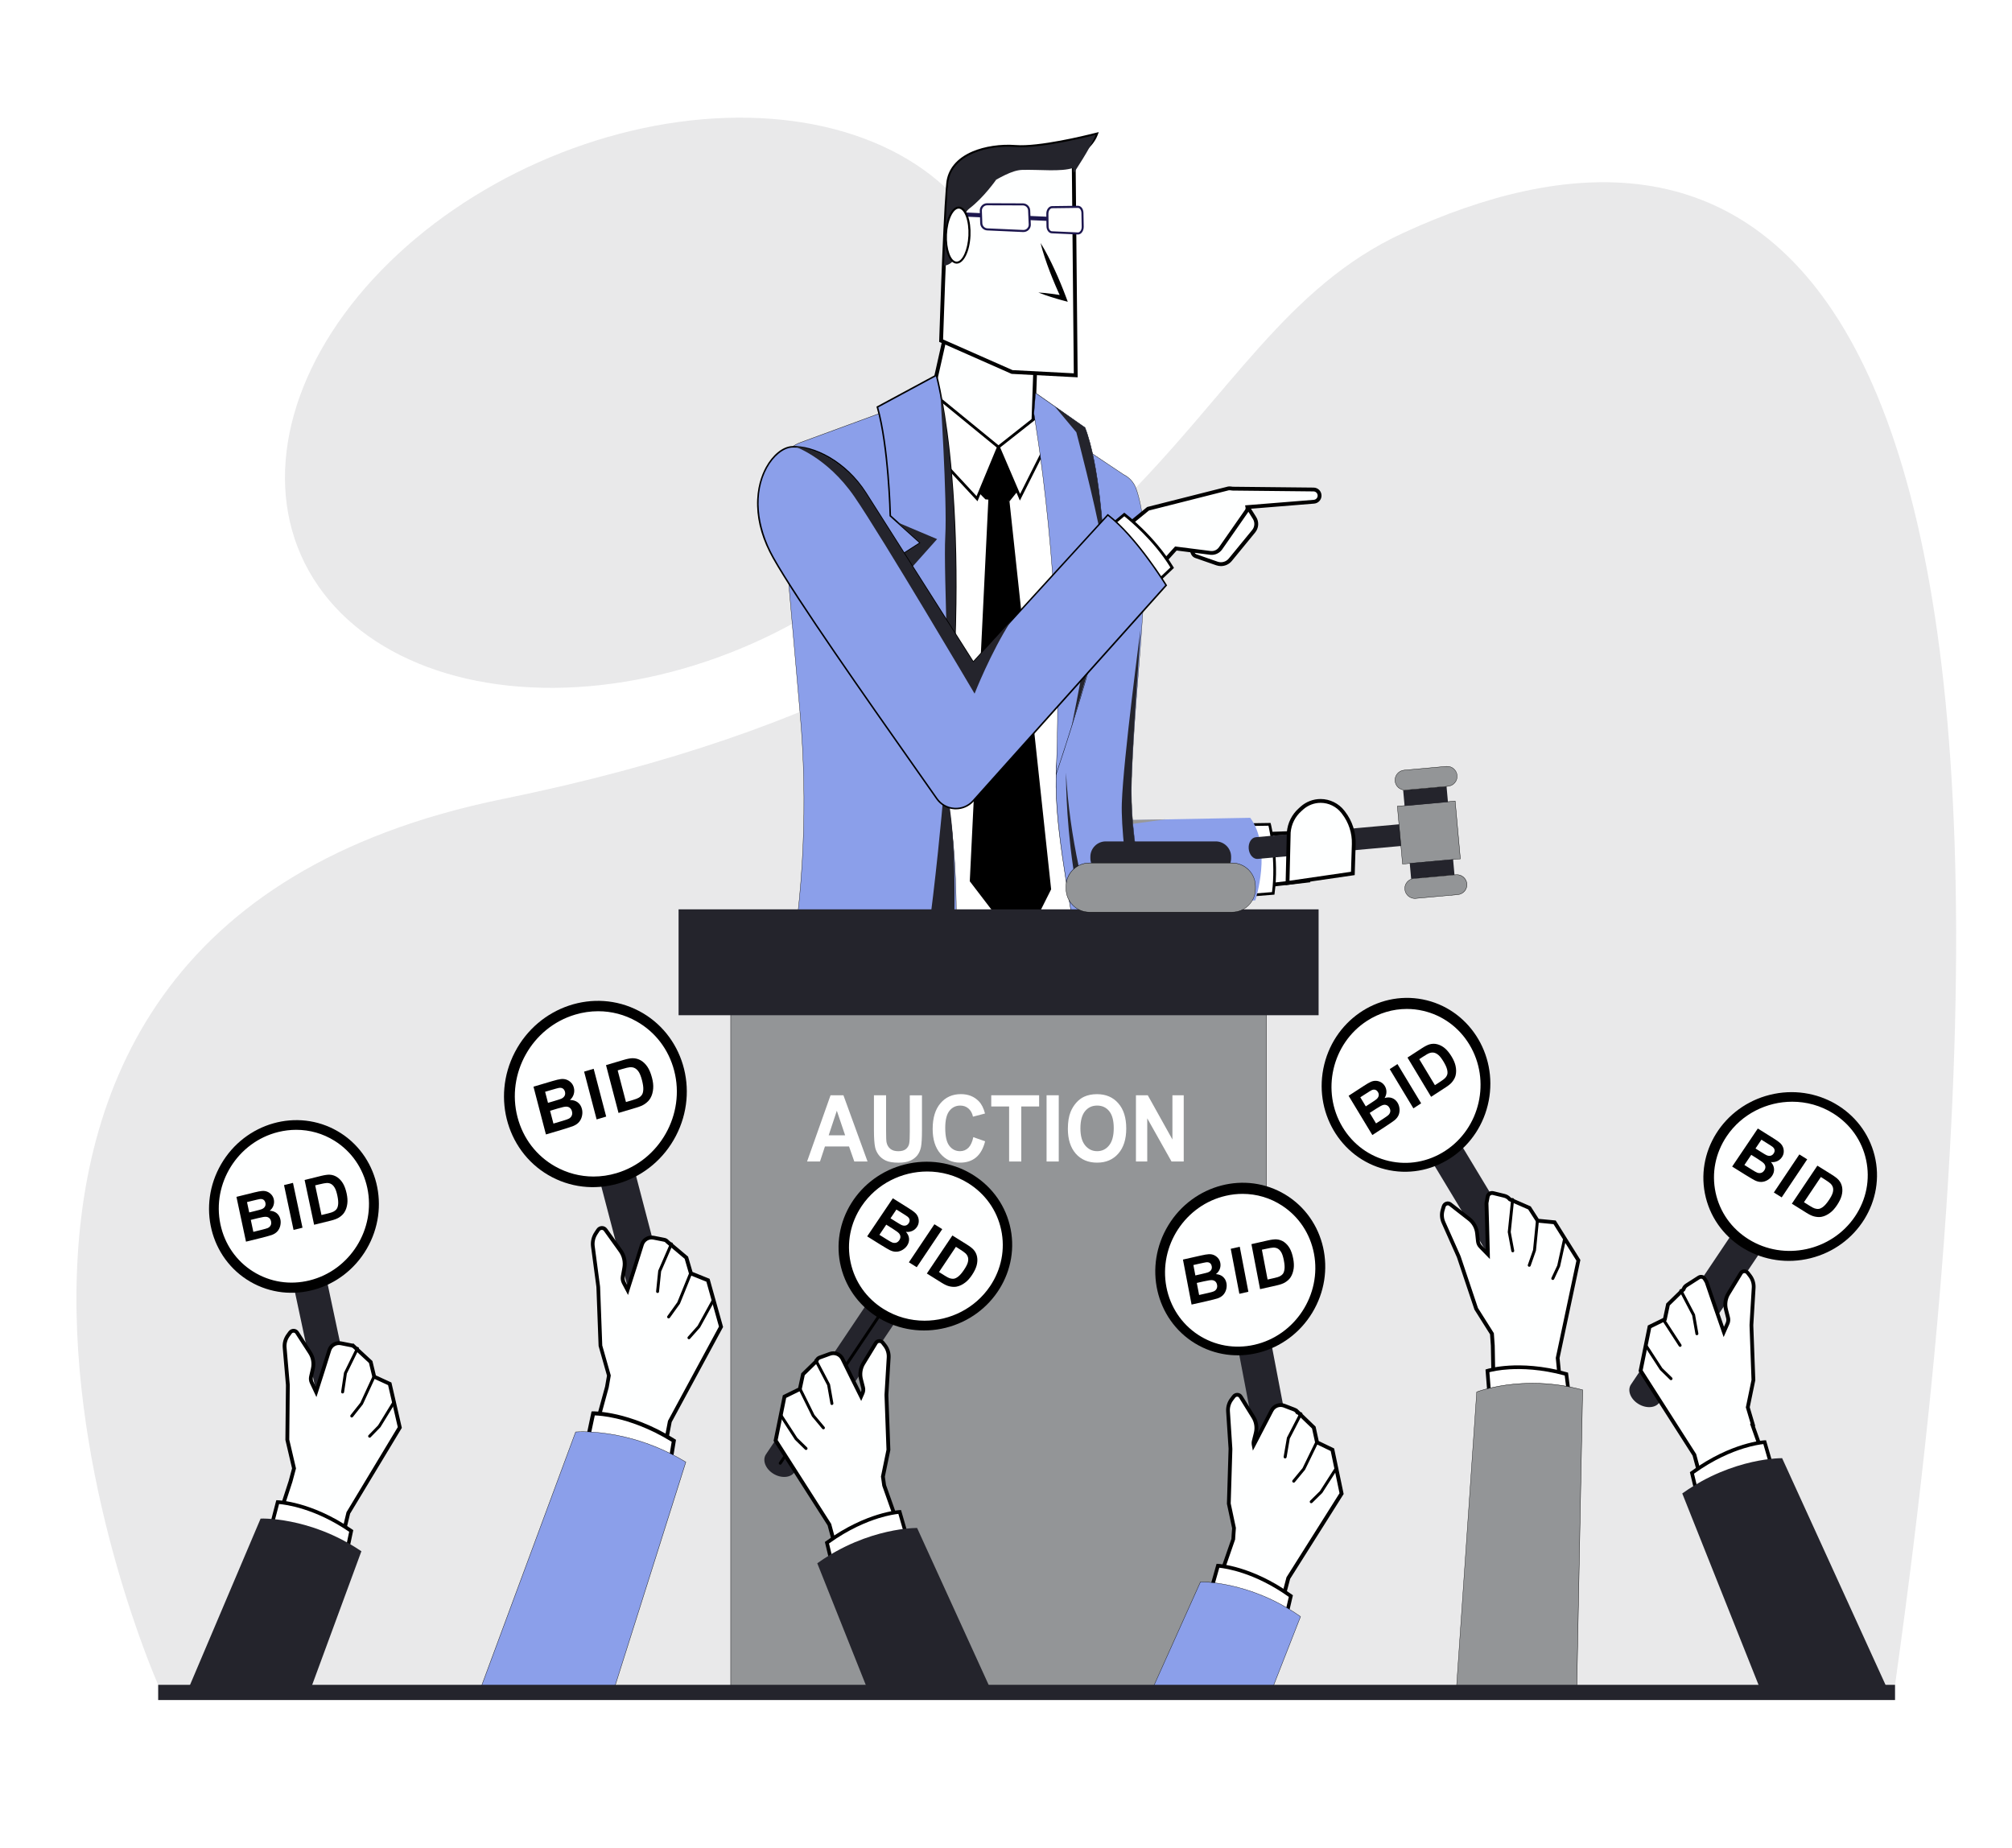
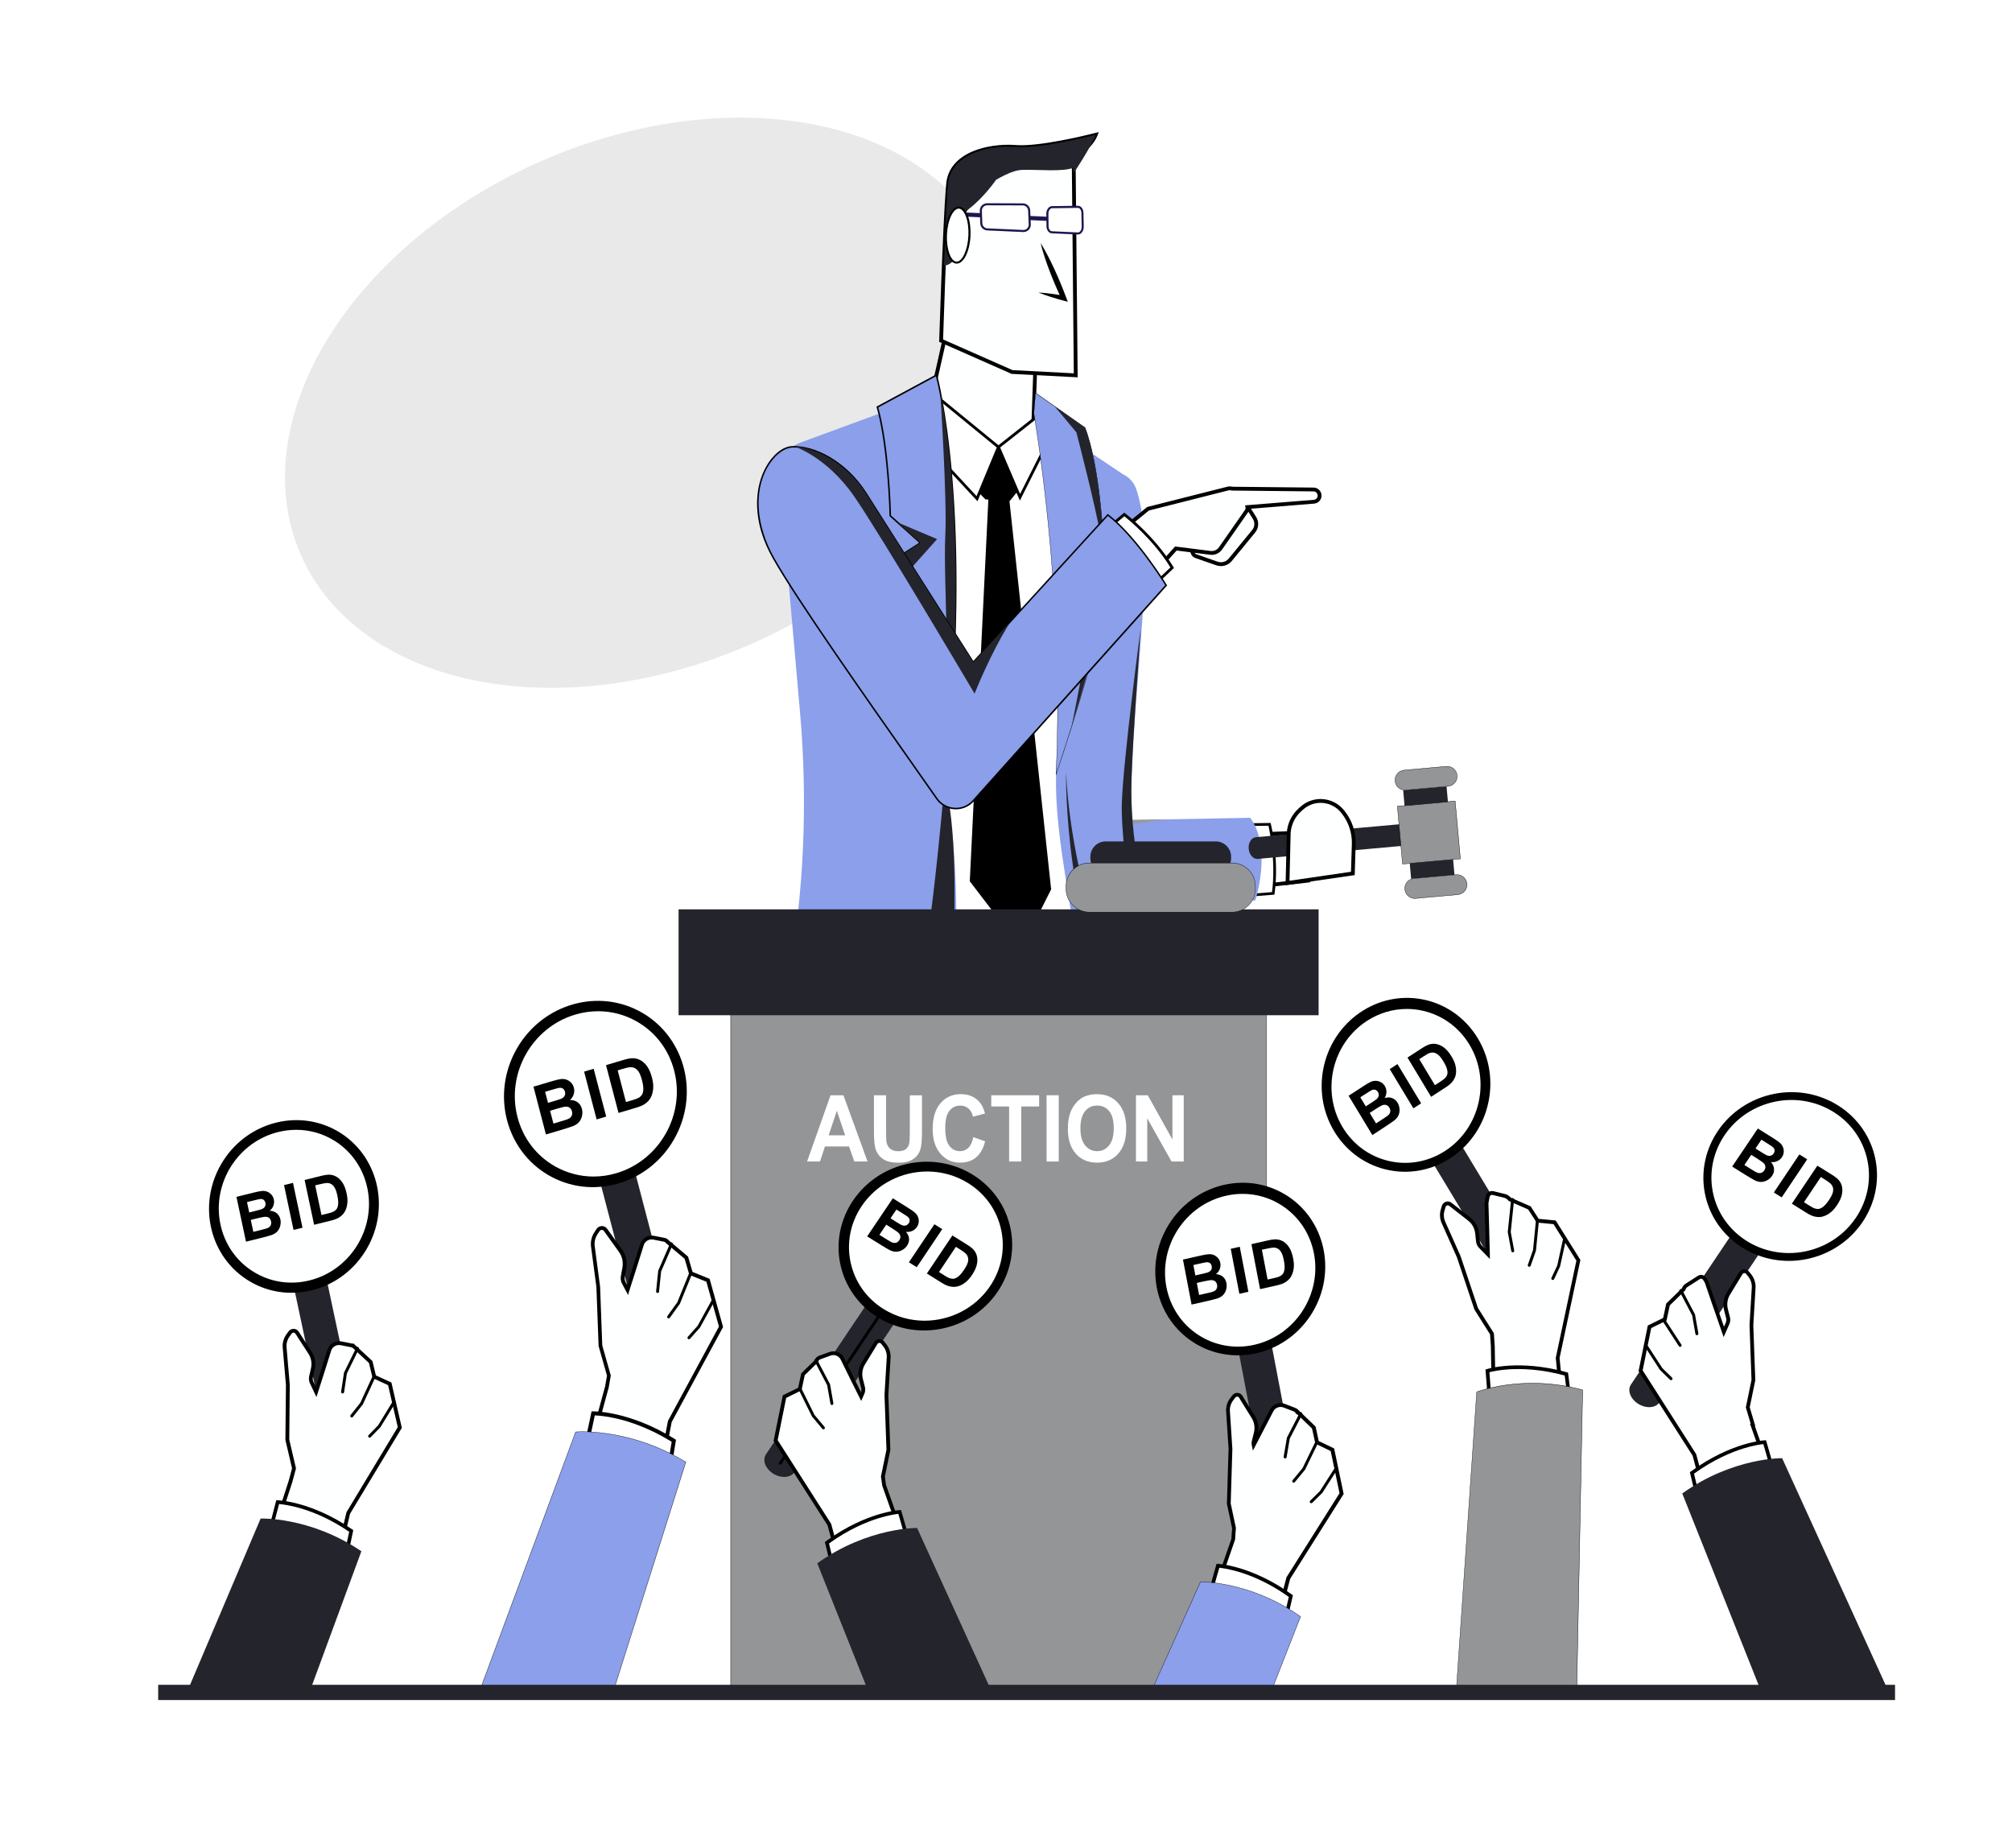
<svg xmlns="http://www.w3.org/2000/svg" version="1.1" id="Ñëîé_1" x="0px" y="0px" viewBox="0 0 6000 5509.4" style="enable-background:new 0 0 6000 5509.4;" xml:space="preserve">
  <style type="text/css">
	.st0{fill:#FFFFFF;}
	.st1{opacity:0.2;fill:#939597;}
	.st2{fill:#8B9FEA;}
	.st3{fill:#24242C;}
	.st4{fill:#FEFFFF;}
	.st5{fill:#999999;}
	.st6{fill:#669ED7;}
	.st7{fill:#9B9B9B;}
	.st8{fill:#1D174F;}
	.st9{fill:#939597;}
</style>
  <g>
    <rect x="0" class="st0" width="6000" height="5509.4" />
    <g>
-       <path class="st1" d="M5651.2,5023.8H471.7c0,0-992-2229.7,1026.6-2641.1S3489.1,1014.8,4184.5,694.6    C5141.5,253.9,6283.7,522.5,5651.2,5023.8z" />
      <ellipse transform="matrix(0.914 -0.405 0.405 0.914 -321.228 884.065)" class="st1" cx="1926.4" cy="1200.3" rx="1124.4" ry="785.4" />
    </g>
    <g>
      <g>
        <path class="st2" d="M3453.1,5053.8h-416.8l-2-27l-82.3-1143.9l-2.5-33.7c0,0,0.1,0,0-0.1l-21.3-296.4v-0.1l-2.4-33.6l-2.7-36.7     l-35.2-489.5l-1-14l-2.9-40.6l-2.5-35.3l-0.1-0.5l97.9-5.8l79.3-4.8h0.4l159.7-9.5l15.9-0.9l38.1-2.3l26.2-1.6l22.5-1.3     c0.1,0,0.1,0,0.1,0l41.9-2.5l3.7,88.3l0.4,9.4l6.5,159.2l77,1873.6l0.9,22.5L3453.1,5053.8z" />
        <polygon class="st2" points="3000,2944.6 2995.1,2979 2992.3,2998.7 2988.4,3025.6 2943.5,3339.3 2923,3482.4 2918.6,3513.7      2914.7,3540.8 2902.9,3623.5 2902.7,3624.3 2860.2,3921.1 2856.3,3948.2 2761.1,4613.1 2701.9,5026.8 2698.1,5053.8      2261.7,5053.8 2264.1,5026.8 2319.3,4400.5 2326.8,4316.8 2331.2,4266.5 2334.4,4229.3 2340.2,4164.1 2414.8,3319.6      2450.4,2915.5 2603.8,2923.6 2668.7,2927 2745.7,2931.1 2745.7,2931.1 2838.2,2936 2846.3,2936.4 2883.9,2938.4 2977.6,2943.3         " />
        <polygon class="st3" points="3453.1,5053.8 3416.7,5053.8 3415.3,5026.8 3321.5,3155 3314.6,3015.9 3331.2,3001.9 3341.8,2993.1      3367.5,2971.6 3374,3130.7 3451,5004.3 3451.9,5026.8    " />
        <polygon class="st3" points="2902.7,3624.3 2860.2,3921.1 2856.3,3948.2 2761.1,4613.1 2701.9,5026.8 2698.1,5053.8      2638.9,5053.8 2643.8,5026.8 2730.7,4556.1 2841.9,3953.5 2846.9,3926.8    " />
        <g>
          <g>
            <polygon class="st4" points="3901.7,2625.7 3718.7,2646.7 3709.2,2488.9 3906.3,2482      " />
            <g>
              <path d="M3713.4,2653.1l-10.2-169.7l208.9-7.3l-4.9,154.7L3713.4,2653.1z M3715.3,2494.4l8.8,146l172.1-19.8l4.2-132.7        L3715.3,2494.4z" />
            </g>
          </g>
          <g>
            <path class="st0" d="M3733.9,2458.8l52-0.8c0,0,25.4,101.8,11,205.9l-61.3,4.9L3733.9,2458.8z" />
            <path d="M3731.5,2673.1l-1.7-218.3l59.2-0.9l0.8,3.1c0.3,1,25.4,103.7,11.1,207.4l-0.4,3.2L3731.5,2673.1z M3737.9,2462.8       l1.6,201.6l53.8-4.3c11.8-91-6.7-180.4-10.6-198L3737.9,2462.8z" />
          </g>
          <path class="st2" d="M3743.5,2684.7l-165.6,8.1l0,0.1l-593,29c-21.5,1-41.3-11.8-49.1-31.8c-33.1-85.4-122.4-319.2-190.9-529.8      l-0.2-0.5c-43.6-134.5-78.8-259.4-85.3-330.1c-6.7-72.7,5.7-119.2,28-147.9c41.8-54.2,118.7-45.3,169.2-29.7      c0,0,73.1,6.5,101.1,92.4c4,12.3,11.1,35.5,20.1,66.3l0,0.1c22.9,77.6,58.7,203.2,92.6,322.6l0,0.1      c46.4,163.6,89.1,315.4,89.1,315.4l317.4-5.8l251.5-4.7C3794.5,2529.2,3743.5,2684.7,3743.5,2684.7z" />
          <path class="st5" d="M3476.9,2443l-350.8,48.1l-55.7-357.7c46.4,163.6,89.1,315.4,89.1,315.4L3476.9,2443z" />
          <path class="st3" d="M3577.9,2692.8L3577.9,2692.8l-593,29.1c-21.5,1-41.3-11.8-49.1-31.8c-33.1-85.4-122.4-319.2-190.9-529.8      l204.8,482.8c10.7,25.1,35.2,41.6,62.4,42L3577.9,2692.8z" />
          <path class="st5" d="M2977.9,1810.6c-82.8-235.4-290.4-129-290.4-129c41.8-54.2,118.7-45.3,169.2-29.7c0,0,73.1,6.5,101.1,92.4      C2961.7,1756.6,2968.8,1779.8,2977.9,1810.6z" />
        </g>
        <g>
          <polygon class="st0" points="3180.5,1361.1 3238.1,2979.3 2668.4,2978.8 2677.5,1261.4 2836.9,1207.4 2999.2,1220.6     " />
          <g>
            <path class="st6" d="M3243.7,2984.6l-580.7-0.4l9.2-1726.7l164.1-55.6l165,13.5l1.3,1l183.2,142l0.1,2.5L3243.7,2984.6z        M2673.8,2973.5l558.7,0.4l-57.3-1610.1l-178-137.9l-159.6-13l-154.7,52.4L2673.8,2973.5z" />
          </g>
        </g>
        <path d="M3402.4,2851.7c0,0-312.3,130.9-812.6-0.7l21.6,111.6c0,0,575.7,89.8,772.1-7.8L3402.4,2851.7z" />
        <g>
          <path class="st2" d="M3218.2,3189.2c0,0,117.8-17.4,330.7-162c0,0-187.7-338.4-174.5-705.9c12.5-345.7,73-697.4,13.4-864.4      c-6.5-18.2-19.8-33.1-37.1-41.6l-328.5-219.3l-244.1-19.9l-391.4,143.7c-40.9,15-66.6,55.5-62.8,98.9l62,707.2      c23.4,267.4,11.5,536.7-35.6,800.9l-61.8,347.2c0,0,283.9,130.6,482.8,62.2c23.9-8.2,40.5-29.8,43.8-54.9      c17.5-135,69.3-596.8,6.2-923.1c-74.6-385.9,19.3-979.3-43.5-1076c-62.7-96.7,227.4-15,227.4-15S3172,1311,3143,1392.4      c-29,81.4,87.7,587.5,24.9,790.8C3089.6,2436.6,3284,2930.6,3218.2,3189.2z" />
          <g>
-             <path d="M2639.5,3356.4c-9,0-18.3-0.2-27.6-0.7c-48.3-2.3-101.1-10.6-156.7-24.6c-94.8-23.8-166.2-56.4-166.9-56.8l-0.4-0.2       l61.9-347.6c47-264.1,59-533.5,35.6-800.8l-62-707.2c-3.8-43.5,22.1-84.4,63.1-99.4l391.5-143.7l0.1,0l244.3,19.9l0.1,0.1       l328.5,219.3c17.5,8.7,30.7,23.5,37.3,41.9c41.1,115.2,25.4,314.9,7.1,546.3c-8.2,103.7-16.6,210.9-20.5,318.3       c-6.8,189.8,41,371.6,82.3,490.6c44.7,129,91.7,214.2,92.2,215.1l0.2,0.4l-0.4,0.3c-110,74.7-194.1,114.8-245.3,135.3       c-55.5,22.2-85.3,26.7-85.6,26.8l-0.7,0.1l0.2-0.7c32-125.9,1.8-311.2-27.5-490.4c-15.5-94.7-31.5-192.5-38.3-281.1       c-7.6-99.5-2.6-176.2,15.4-234.5c37.6-121.8,10.9-351.2-10.6-535.5c-14.5-124.4-25.9-222.6-14.3-255.3c5.3-15,4.3-29.8-3.2-44       c-27.5-52.1-133.1-80.4-134.2-80.6c-2.1-0.6-204.5-57.1-232.5-19.1c-5.6,7.6-3.7,18.8,5.6,33.3       c29.3,45.1,24.6,196.1,18.7,387.2c-6.7,215.1-15,482.7,24.9,688.9c63.1,326.2,11.2,789.1-6.2,923.3       c-3.3,25.5-20.6,47.2-44.1,55.3C2733.1,3349.8,2688.8,3356.4,2639.5,3356.4z M2289,3273.6c5.5,2.5,75.1,33.6,166.4,56.6       c87.4,22,213.1,40.7,315.7,5.4c23.1-8,40.2-29.3,43.5-54.5c17.4-134.1,69.2-596.9,6.2-922.9c-39.9-206.3-31.6-474-24.9-689.2       c5.9-191,10.6-341.8-18.5-386.7c-9.6-14.8-11.5-26.4-5.6-34.4c11.9-16.2,54.9-18,127.7-5.3c54.1,9.5,105.4,23.8,105.9,24       c0.3,0.1,27,7.2,56.9,20.6c27.6,12.5,63.5,33.1,78,60.5c7.6,14.4,8.7,29.5,3.3,44.8c-11.6,32.5,0.5,135.5,14.4,254.9       c21.5,184.4,48.2,413.9,10.5,535.9c-40.1,129.8-8.1,325.7,22.9,515.2c14.7,89.7,29.8,182.5,37,266.6c8,93.9,5,167-9.3,223.4       c4.9-0.8,34.2-6.4,84.7-26.6c51.1-20.4,134.9-60.4,244.6-134.9c-3.6-6.5-48.8-90.3-92-214.8c-26.3-75.8-46.7-151.7-60.6-225.5       c-17.4-92.3-24.7-181.6-21.7-265.5c3.9-107.4,12.3-214.7,20.5-318.3c18.2-231.2,34-430.9-7.1-545.8       c-6.5-18.1-19.5-32.8-36.8-41.4L3022,1196.4l-243.9-19.9l-391.3,143.6c-40.6,14.9-66.3,55.4-62.5,98.4l62,707.2       c23.4,267.3,11.5,536.8-35.6,801L2289,3273.6z" />
-           </g>
+             </g>
        </g>
        <g>
          <path class="st4" d="M2787.4,1245.2l3.8,20.7l-28.3-15.4l56.1-249.6l267.7,112.3l-7.5,213.1      C3047.2,1342.7,2953.5,1368.7,2787.4,1245.2z" />
          <g>
            <path d="M3013.8,1346.1c-49.2,0-121.3-18.4-218.3-87.9l3.4,18.4l-42.5-23.1l58.5-260.4l277.6,116.5l-7.8,220.4l-3,1.5       C3068.8,1338.1,3046.3,1346.1,3013.8,1346.1z M2779.1,1232l11.7,8.7c100.8,74.9,174.1,94.2,222.9,94.2c27.8,0,47.6-6.3,60-12.1       l7.3-205.8l-257.8-108.1l-53.7,238.8l14,7.6L2779.1,1232z" />
          </g>
        </g>
        <polygon points="3010.4,1494.9 3134.6,2651.8 3045.9,2828.9 2892,2627.8 2948.1,1475.1    " />
        <polygon points="3043.6,1453.6 3010.4,1494.9 2938.6,1489 2907.3,1457.1 2954.2,1335.6 3023,1340.2    " />
        <g>
          <polygon class="st0" points="3090.6,1243.8 2977.5,1333 3041.7,1482.8 3131.8,1303.7     " />
          <path d="M3041.4,1492.6l-69-161l119.1-94l45.1,65.6L3041.4,1492.6z M2982.6,1334.3l59.4,138.6l84.9-168.8l-37.3-54.2      L2982.6,1334.3z" />
        </g>
        <g>
          <path class="st2" d="M3149.3,2309c0,0,142.8-421.1,154.6-565.4l-93-57.9l79.2-80.1c0,0-10.7-218.2-54.6-330.7l-147.4-103.3      l-5,61C3083.1,1232.7,3175.3,1751.5,3149.3,2309z" />
          <g>
            <path d="M3148.7,2312.5l0.2-3.5c13.4-287.9-5.3-565.2-23.4-747.1c-19.6-197.1-42.6-327.8-42.8-329.1l0-0.1l0-0.1l5.1-61.9       l148.2,103.9l0.1,0.1c43.4,111.3,54.5,328.6,54.6,330.8l0,0.2l-0.2,0.2l-78.7,79.7l92.8,57.7l0,0.3       c-11.6,142.7-153.2,561.3-154.6,565.5L3148.7,2312.5z M3083.6,1232.7c0.6,3.5,23.4,133.7,42.8,329.1       c18,181.2,36.6,457,23.6,743.7c13.5-40.2,142.2-425.6,153.4-561.6l-93.3-58l79.4-80.4c-0.4-8.1-11.8-220.5-54.5-330.1       l-146.6-102.8L3083.6,1232.7z" />
          </g>
        </g>
        <g>
          <polygon class="st0" points="2977.5,1333 2913.6,1487 2800,1364.6 2793.6,1182.5     " />
          <path d="M2915,1494.6l-119.1-128.3l-6.8-192.8l193.4,158.2L2915,1494.6z M2804.1,1362.9l108.1,116.5l60.2-145.1l-174.3-142.6      L2804.1,1362.9z" />
        </g>
        <g>
          <path class="st2" d="M2816.7,2332.5c0,0-86.5-484.5-147.1-665.4l75.2-48.3l-89.8-80.7c0,0-4.2-204.9-38.5-324.3l176.1-94.9      C2792.5,1118.9,2904.4,1520.1,2816.7,2332.5z" />
          <g>
            <path d="M2817.2,2348.5l-2.8-15.6c-0.9-4.8-87.1-486.4-147-665.1l-0.6-1.7l74.1-47.7l-88.3-79.4l0-1c0-2-4.6-205.9-38.4-323.7       l-0.5-1.8l180.2-97.1l0.8,2.7c0.3,1,28.2,102.8,45,302.6c9.9,117.3,14.1,244.9,12.4,379.3c-2,168-13.2,347.2-33.2,532.6       L2817.2,2348.5z M2672.3,1668c53.8,161.9,128.5,564.4,143.8,648.6c43.4-411.5,34.4-713.6,19.1-895.4       c-15.3-181.2-39.6-281.5-44.2-299l-171.9,92.7c32.3,114.3,37.7,306.6,38.1,322.1l91.2,82L2672.3,1668z" />
          </g>
        </g>
        <g>
          <polygon class="st0" points="3111.3,2891.9 3104.8,3023.3 2974.7,3025.9 2979.3,2892.3     " />
          <path d="M2967.5,3033l5.1-147.7l146-0.4l-7.2,145.2L2967.5,3033z M2986,2899.2l-4.1,119.7l116.3-2.4l5.9-117.7L2986,2899.2z" />
        </g>
        <path class="st3" d="M2816.7,2332.5c0,0-50.6,632.7-120.1,800.2c0,0,122.7-27.2,113.5,154.6     C2810,3287.3,2887.7,2578.4,2816.7,2332.5z" />
        <path class="st3" d="M3179,2303.7c0,0-7.1,499.8,190.3,754.4C3369.3,3058.1,3198.4,2688.7,3179,2303.7z" />
        <path class="st3" d="M3235.5,1275c43.9,112.5,54.6,330.7,54.6,330.7l-5.1,5.1c-20.3-112.9-75.2-321.8-75.2-321.8l-64.7-77.4     L3235.5,1275z" />
        <g>
          <g>
            <polygon class="st7" points="3217.5,1679.1 3217.5,1679.1 3217.5,1679.1      " />
            <g>
              <path class="st3" d="M3270.2,1763.6l-41.7-66.8l75.4,46.9c-7.3,89.8-68.5,286.7-108.2,422.7        C3232.4,1985.6,3270.2,1763.6,3270.2,1763.6z" />
            </g>
          </g>
        </g>
        <path class="st3" d="M2822.6,2274.6c14.1-154.6-9.8-566.9-3.7-675c6.1-108.4-15.1-430.9-15.1-430.9     C2829,1295.1,2883.1,1662.2,2822.6,2274.6z" />
        <path class="st3" d="M2744.7,1618.8l-67.7-60.9l117.5,49.6l-73.8,82.7l-13.2,113.2c-13.1-53.2-26-100.6-38-136.2L2744.7,1618.8z" />
        <path class="st3" d="M3345.4,2394.6c4.6-132.6,55.2-513.1,56-519c-8.9,144.8-21.8,300.9-27,445.7     c-13.2,367.6,174.5,705.9,174.5,705.9c-4.4,3-62,40.2-66.4,43C3400.7,2926.6,3340.8,2528.3,3345.4,2394.6z" />
        <g>
          <g>
            <path class="st4" d="M2812.6,839.9c-3.6,95.5-6.1,175.8-6.1,175.8l211.6,93.4l189.9,9.9l-6.1-649.5c0,0,50.8-29,65.6-67.5       c-4.8,1.2-162.3,42.3-239.2,36.2c-78-6.1-191.5,20.1-200.7,108.4c-0.4,3.8-0.8,8.2-1.2,13.1       C2821.7,615.7,2816.5,736.6,2812.6,839.9z" />
            <g>
              <path d="M3213.7,1125.1l-197-10.3l-216-95.4l0.1-3.8c0-0.8,2.6-81.5,6.1-175.9l0,0c3.6-96.3,9-223.2,13.8-280.4        c0.4-5.4,0.8-9.5,1.2-13.3c4.3-41.7,31.3-74.3,78-94.3c36.2-15.5,84.4-22.7,128.8-19.2c69.3,5.5,208.8-28.8,236-35.7        c0.7-0.2,1.1-0.3,1.3-0.3l10.6-2.6l-3.9,10.2c-13.5,35-53.9,61.7-65.2,68.6L3213.7,1125.1z M3019.4,1103.6l182.8,9.6        l-6.1-646.8l2.9-1.7c0.4-0.3,40-23.1,58-54c-44,10.8-145.7,34-211.7,34c-6.2,0-12-0.2-17.5-0.6c-42.7-3.4-88.8,3.5-123.4,18.3        c-29.7,12.7-66.2,37.8-71.1,85c-0.4,3.6-0.7,7.6-1.1,13c-3.8,45.1-8.6,141.9-13.8,279.9c-3.1,82.7-5.4,154.8-6,171.9        L3019.4,1103.6z" />
            </g>
          </g>
          <path class="st3" d="M3048.2,506.6c-62.6,1.8-147.8,93.6-223.7,78c1-15.4,2.1-28.3,3-37.9c9.2-88.4,122.7-114.6,200.7-108.5      c78.1,6.1,239.2-36.2,239.2-36.2c-14.8,38.5-65.3,113.7-65.3,113.7l-2.3-14.9C3164.2,512.9,3100,505.1,3048.2,506.6z" />
          <path d="M3103.2,724.6c4,6.4,7.8,12.9,11.5,19.4c3.7,6.5,7.2,13.1,10.6,19.7c6.9,13.3,13.4,26.7,19.6,40.2      c6.3,13.5,12.2,27.2,17.9,40.9c5.7,13.7,11.2,27.6,16.4,41.6l5,13.4l-13.2-3.5c-3.1-0.8-6.3-1.7-9.4-2.6      c-3.1-0.9-6.3-1.7-9.4-2.7c-6.2-1.8-12.5-3.7-18.7-5.7c-6.2-2-12.4-4-18.6-6.2c-6.2-2.2-12.3-4.4-18.4-6.9      c6.6,0.3,13.1,0.9,19.6,1.5c6.5,0.7,13,1.4,19.4,2.3c6.5,0.8,12.9,1.8,19.3,2.8c3.2,0.5,6.4,1,9.6,1.5c3.2,0.5,6.4,1.1,9.6,1.6      l-8.3,9.9c-6.4-13.5-12.5-27-18.3-40.7c-5.8-13.7-11.5-27.5-16.8-41.4c-5.3-13.9-10.4-27.9-15-42.1c-2.3-7.1-4.6-14.2-6.7-21.4      C3106.9,739.2,3104.9,732,3103.2,724.6z" />
          <g>
            <path class="st0" d="M3050.3,609.4l-106.5-0.4c-10.7,0-19.3,8.8-18.9,19.5l1.3,37.2c0.4,9.8,8.2,17.7,18,18.2l106.9,4.8       c11,0.5,20.1-8.6,19.7-19.6l-1.8-41.7C3068.7,617.4,3060.4,609.5,3050.3,609.4z" />
            <path class="st8" d="M3052,691.9c-0.3,0-0.7,0-1,0l-106.9-4.8c-11.3-0.5-20.5-9.8-21-21.1l-1.3-37.2c-0.2-6,2-11.7,6.2-16.1       c4.2-4.3,9.8-6.7,15.8-6.7l106.5,0.4c11.8,0,21.4,9.3,21.9,21l1.8,41.7c0.3,6.1-2.1,12.1-6.4,16.5       C3063.4,689.6,3057.8,691.9,3052,691.9z M2943.8,612.2c-4.3,0-8.3,1.7-11.3,4.8c-3,3.1-4.6,7.2-4.4,11.5l1.3,37.2       c0.3,8.1,6.9,14.8,15,15.2l106.9,4.8c4.5,0.2,8.7-1.4,11.8-4.6c3.2-3.2,4.8-7.3,4.6-11.8l-1.8-41.7c-0.4-8.4-7.2-15-15.7-15.1       L2943.8,612.2C2943.8,612.2,2943.8,612.2,2943.8,612.2z" />
          </g>
          <g>
            <path class="st0" d="M3214.5,616.8l-77.2,1c-7.8,0.1-14.1,9.1-13.9,19.7l0.5,37.2c0.1,9.8,5.7,17.6,12.8,17.9l77.5,3.5       c8,0.4,14.7-8.8,14.5-19.9l-0.8-41.6C3227.7,624.6,3221.8,616.7,3214.5,616.8z" />
            <path class="st8" d="M3214.6,699.2c-0.2,0-0.4,0-0.6,0l-77.5-3.5c-8.8-0.4-15.6-9.4-15.8-21l-0.5-37.2       c-0.1-7,2.4-13.8,6.6-18.1c3-3.1,6.6-4.7,10.4-4.8l77.2-1c0.1,0,0.1,0,0.2,0c9,0,16.2,9.1,16.4,20.9l0.8,41.6       c0.1,7.3-2.5,14.2-6.9,18.6C3221.9,697.7,3218.3,699.2,3214.6,699.2z M3214.5,619.9l-77.2,1c-2.7,0-4.8,1.6-6,2.9       c-3.1,3.2-4.9,8.3-4.8,13.7l0.5,37.2c0.1,8.1,4.4,14.6,9.9,14.9l77.5,3.5c2.7,0.1,4.9-1.4,6.2-2.7c3.3-3.2,5.2-8.4,5.1-14       l-0.8-41.6C3224.6,626.5,3220.1,619.9,3214.5,619.9C3214.6,619.9,3214.6,619.9,3214.5,619.9L3214.5,619.9z" />
          </g>
          <g>
            <rect x="3090.1" y="625" transform="matrix(4.495861e-02 -0.999 0.999 4.495861e-02 2306.507 3715.191)" class="st8" width="12.4" height="52.6" />
          </g>
          <g>
            <rect x="2894.8" y="614.4" transform="matrix(4.496818e-02 -0.999 0.999 4.496818e-02 2130.457 3510.015)" class="st8" width="12.4" height="52.6" />
          </g>
          <path class="st3" d="M2815.2,792.4c68-9.2,33.4-138.9,75.7-170.8c42.3-31.9,80-86,80-86s-84.1,13.5-144.5,24.2      C2821.7,615.7,2819.1,689.1,2815.2,792.4z" />
          <g>
            <ellipse transform="matrix(4.496599e-02 -0.999 0.999 4.496599e-02 2027.241 3522.591)" class="st4" cx="2856" cy="701" rx="82.2" ry="35" />
            <g>
              <path d="M2853,786.1c-0.3,0-0.5,0-0.8,0c-21.3-1-36.3-39.1-34.2-86.8c1-22.3,5.7-43.2,13.2-58.7c7.9-16.4,18.1-25.1,28.7-24.6        c10.6,0.5,20,10.1,26.4,27.1c6.1,16.2,8.8,37.4,7.8,59.7l0,0C2891.9,749.8,2873.9,786.1,2853,786.1z M2859,622        c-7.8,0-15.9,7.7-22.5,21.2c-7.1,14.8-11.6,34.9-12.6,56.4c-1.9,42.9,11.1,79.7,28.4,80.5c17.4,0.8,33.6-34.8,35.6-77.6        c1-21.5-1.7-41.9-7.5-57.3c-5.4-14.4-13-22.8-21-23.2C2859.4,622,2859.2,622,2859,622z" />
            </g>
          </g>
        </g>
        <g>
          <g>
            <path class="st4" d="M3715.6,1503.8l25.5,40.7c7.7,12.3,6.7,28.3-2.5,39.5l-69.8,85.1c-9.6,11.7-25.4,16.1-39.7,11.2       l-62.9-21.9c-4.1-1.4-7.4-4.5-9-8.5l-11.5-28L3715.6,1503.8z" />
            <g>
              <path d="M3640.9,1688c-4.6,0-9.2-0.8-13.7-2.3l-62.9-21.9c-5.6-2-10.1-6.2-12.4-11.7l-13.2-32.2l178.6-124.1l28.7,45.7        c9.1,14.4,7.9,33-2.9,46.2l-69.8,85.1C3665.2,1682.6,3653.2,1688,3640.9,1688z M3552.7,1623.9l9.8,23.7c1,2.5,3.1,4.4,5.6,5.3        l62.9,21.9c12,4.2,25.4,0.4,33.4-9.4l69.8-85.1c7.7-9.4,8.5-22.6,2.1-32.9l-22.3-35.6L3552.7,1623.9z" />
            </g>
          </g>
          <g>
            <path class="st4" d="M3917.1,1459.5l-241.6-2.5c0,0-8.1-1.5-12.3-0.7l-239.5,60.7l-112.4,91.8l110.3,120.9l85.1-94.3       l103.4,13.1c11.7,1.3,23.1-4,29.8-13.6l77.7-111.4c2.4-3.4,3.2-7.6,2.4-11.6l198.4-16c9.6-0.8,16.9-8.9,16.8-18.5       C3935,1467.6,3927,1459.6,3917.1,1459.5z" />
            <g>
              <path d="M3421.5,1738.2l-118.6-130l118.1-96.4l241.1-61c4.7-0.9,11.6,0.2,14,0.6l241.1,2.5c13.1,0.1,23.5,10.5,23.7,23.6        c0.2,12.6-9.5,23.2-22,24.2l-193,15.6c-0.4,3.4-1.6,6.7-3.6,9.6l-77.7,111.4c-7.9,11.3-21.4,17.5-35.1,16l-0.1,0l-100.5-12.7        L3421.5,1738.2z M3319.4,1609.4l102,111.9l82.9-91.8l106.3,13.5c9.6,1,19-3.3,24.5-11.2l77.7-111.4c1.5-2.1,2-4.6,1.5-7.2        l-1.3-6.3l204.8-16.5c6.6-0.5,11.7-6.1,11.6-12.7c-0.1-6.9-5.6-12.3-12.4-12.4l-242.1-2.5l-0.5-0.1c-2.9-0.5-7.8-1.1-10.1-0.7        l-238.1,60.3L3319.4,1609.4z" />
            </g>
          </g>
          <g>
            <path class="st0" d="M3311.4,1568.6l41.4-34.5c0,0,86.6,65.5,142.8,158.7l-46.2,43.8L3311.4,1568.6z" />
            <path d="M3449,1742.7L3305.6,1568l47.1-39.3l2.6,2c0.9,0.7,87.9,67,143.9,159.8l1.7,2.9L3449,1742.7z M3317.3,1569.1       l132.5,161.3l40.5-38.4c-49.7-81-122.8-141-137.4-152.6L3317.3,1569.1z" />
          </g>
        </g>
        <g>
          <path class="st2" d="M2361.4,1332.4c-64.9,3.8-159.2,145.8-55.1,331.2c82,146.1,371.8,552.3,487.3,717.8      c25.6,36.7,78.7,39.9,108.6,6.6l575.5-642.8c0,0-87.4-143.5-174-209.8l-401.4,439.4c0,0-257.3-404.9-320-503.9      C2519.5,1371.9,2421.8,1328.9,2361.4,1332.4z" />
          <g>
            <path d="M2850.6,2413.3c-1.5,0-2.9,0-4.4-0.1c-22-1.3-41.8-12.4-54.4-30.5c-18.8-26.9-41.9-59.7-68.6-97.7       c-139.4-198.2-350.1-497.8-418.9-620.2c-29.5-52.5-45.2-104.9-46.6-155.8c-1.5-53.7,13.2-92.5,25.8-115.6       c20.4-37.3,50.2-61.6,77.8-63.2l0.1,2.3l-0.1-2.3c64.4-3.8,161.7,42.9,222.9,139.5c59.4,93.8,296.6,467.1,318.4,501.4       l400.8-438.7l1.6,1.3c85.9,65.8,173.7,209,174.6,210.4l0.9,1.4l-1.1,1.3l-575.5,642.8       C2890.1,2404.8,2870.9,2413.3,2850.6,2413.3z M2368.8,1334.5c-2.5,0-4.9,0.1-7.3,0.2c-25.6,1.5-54.7,25.4-74.1,60.8       c-39.9,73-32.1,172.8,20.8,267c68.6,122.2,279.2,421.7,418.6,619.8c26.7,38,49.8,70.8,68.6,97.7c11.8,16.9,30.4,27.3,50.9,28.6       c20.6,1.3,40.3-6.8,54.1-22.2l574.4-641.5c-9.3-15-90.8-144.2-170.9-206.5l-402,440l-1.6-2.5c-2.6-4-258-406.1-320-503.9       C2522.3,1380.5,2431.8,1334.5,2368.8,1334.5z" />
          </g>
        </g>
        <g>
          <g>
            <path class="st0" d="M3905.7,2600.5c-0.7,0-1.4-0.4-1.8-1.1c-0.5-1-0.1-2.2,0.9-2.7l63-32.3c1-0.5,2.2-0.1,2.7,0.9       s0.1,2.2-0.9,2.7l-63,32.3C3906.3,2600.4,3906,2600.5,3905.7,2600.5z" />
          </g>
          <g>
            <path class="st0" d="M3843.7,2591.9c-1,0-1.9-0.8-2-1.9c-0.1-1.1,0.8-2,1.9-2.1l44-2.2l67.1-40.9c0.9-0.6,2.1-0.3,2.7,0.7       c0.6,0.9,0.3,2.1-0.7,2.7l-68,41.4L3843.7,2591.9C3843.8,2591.9,3843.8,2591.9,3843.7,2591.9z" />
          </g>
          <g>
            <g>
              <path class="st3" d="M3723.8,2530.9c-1.6-17.8,7.9-33.3,21.2-34.5l457.3-41.2c13.3-1.2,25.4,12.3,27,30.2s-7.9,33.3-21.2,34.5        l-457.3,41.2C3737.5,2562.3,3725.4,2548.8,3723.8,2530.9z" />
            </g>
            <g>
              <g>
                <rect x="4174.5" y="2396" transform="matrix(0.996 -8.969511e-02 8.969511e-02 0.996 -205.497 392.199)" class="st9" width="173.1" height="173.1" />
                <g>
                  <path d="M4182.1,2577l-15.6-173.4l173.4-15.6l15.6,173.4L4182.1,2577z M4167.6,2404.6L4183,2576l171.4-15.4l-15.4-171.4          L4167.6,2404.6z" />
                </g>
              </g>
              <rect x="4227.8" y="2309" transform="matrix(8.969418e-02 0.996 -0.996 8.969418e-02 6234.27 -2073.113)" class="st3" width="46.9" height="129.8" />
              <rect x="4247.4" y="2526.3" transform="matrix(8.969630e-02 0.996 -0.996 8.969630e-02 6468.465 -1894.825)" class="st3" width="46.9" height="129.8" />
              <g>
                <path class="st9" d="M4189.4,2651.9L4189.4,2651.9c-1.5-16.3,10.7-30.8,27-32.3l125.7-11.3c16.3-1.5,30.8,10.7,32.3,27v0         c1.5,16.3-10.7,30.8-27,32.3l-125.7,11.3C4205.4,2680.3,4190.9,2668.2,4189.4,2651.9z" />
                <g>
                  <path d="M4219,2679.5c-7,0-13.8-2.5-19.3-7.1c-6.2-5.2-10-12.5-10.8-20.5l0,0c-1.5-16.6,10.8-31.3,27.4-32.8l125.7-11.3          c8-0.7,15.9,1.7,22.1,6.9s10,12.5,10.8,20.5c0.7,8-1.7,15.9-6.9,22.1s-12.5,10-20.5,10.8l-125.7,11.3          C4220.8,2679.5,4219.9,2679.5,4219,2679.5z M4344.7,2608.7c-0.9,0-1.8,0-2.6,0.1l-125.7,11.3c-16.1,1.4-28,15.7-26.5,31.8          l0,0c0.7,7.7,4.4,14.8,10.4,19.8c6,5,13.6,7.4,21.3,6.7l125.7-11.3c7.7-0.7,14.8-4.4,19.8-10.4c5-6,7.4-13.6,6.7-21.3          c-0.7-7.7-4.4-14.8-10.4-19.8C4358.1,2611.1,4351.5,2608.7,4344.7,2608.7z" />
                </g>
              </g>
              <g>
                <path class="st9" d="M4160.3,2328.7L4160.3,2328.7c-1.5-16.3,10.7-30.8,27-32.3l125.7-11.3c16.3-1.5,30.8,10.7,32.3,27l0,0         c1.5,16.3-10.7,30.8-27,32.3l-125.7,11.3C4176.3,2357.1,4161.7,2345,4160.3,2328.7z" />
                <g>
                  <path d="M4189.9,2356.3c-15.5,0-28.7-11.8-30.1-27.5l0,0c-1.5-16.6,10.8-31.3,27.4-32.8l125.7-11.3          c16.6-1.5,31.3,10.8,32.8,27.4c0.7,8-1.7,15.9-6.9,22.1c-5.2,6.2-12.5,10-20.5,10.8l-125.7,11.3          C4191.7,2356.2,4190.8,2356.3,4189.9,2356.3z M4160.8,2328.7c1.4,16.1,15.7,27.9,31.8,26.5l125.7-11.3          c7.7-0.7,14.8-4.4,19.8-10.4c5-6,7.4-13.6,6.7-21.3c-1.4-16.1-15.7-28-31.8-26.5l-125.7,11.3          C4171.2,2298.4,4159.3,2312.6,4160.8,2328.7L4160.8,2328.7z" />
                </g>
              </g>
            </g>
          </g>
        </g>
        <g>
          <path class="st4" d="M3839.6,2632.8l194.8-28.3l2.7-87.4c1-33.8-9.7-67-30.5-93.7l-2-2.6c-15.9-20.5-40.4-32.5-66.3-32.5l0,0      c-20.6,0-40.5,7.6-55.9,21.3l-5.3,4.8c-19.5,17.4-31.6,41.5-33.8,67.5L3839.6,2632.8z" />
          <g>
            <path d="M3833.7,2639.4l3.8-158c2.4-27.6,15-52.9,35.7-71.3l5.3-4.8c16.4-14.7,37.6-22.8,59.7-22.8c27.5,0,54,13,70.8,34.7       l2,2.6c21.5,27.7,32.8,62.3,31.7,97.4l-2.8,92.2L3833.7,2639.4z M3848.9,2482.2l-3.5,144l183.4-26.7l2.6-82.6       c1-32.4-9.4-64.4-29.3-90.1l-2-2.6c-14.7-19-37.8-30.3-61.8-30.3c-19.2,0-37.7,7.1-52.1,19.9l-5.3,4.8       C3862.4,2435,3851.1,2457.6,3848.9,2482.2z" />
          </g>
        </g>
        <path class="st3" d="M3015.4,1850.8c-61.1,94.8-109.1,217.5-109.1,217.5s-276.7-468.7-358.7-587.7     c-82-119-181.3-150.7-181.3-150.7c69.5,5.8,161.5,55.1,215.9,140.9c62.7,99,320,503.9,320,503.9L3015.4,1850.8L3015.4,1850.8z" />
        <g>
          <polygon points="3031.2,3344 2943.5,3344 2943.5,3334.6 3023.2,3334.6 3071.4,3025.2 3080.6,3026.7     " />
        </g>
      </g>
      <g>
        <g>
          <g>
            <rect x="2179.1" y="2940.8" class="st9" width="1597.6" height="2113" />
            <g>
              <path d="M3777.2,5054.3H2178.6v-2114h1598.6V5054.3z M2179.6,5053.3h1596.6v-2112H2179.6V5053.3z" />
            </g>
          </g>
          <rect x="2023.6" y="2711.5" class="st3" width="1908.6" height="315.7" />
          <g>
            <g>
              <path class="st0" d="M2587.1,3463.4h-39.5l-15.7-44.9h-71.8l-14.8,44.9h-38.5l70-197.5h38.4L2587.1,3463.4z M2520.3,3385.3        l-24.8-73.3l-24.3,73.3H2520.3z" />
              <path class="st0" d="M2606.1,3265.9h36.3v107c0,17,0.4,28,1.3,33c1.6,8.1,5.2,14.6,11.1,19.5c5.8,4.9,13.8,7.3,24,7.3        c10.3,0,18.1-2.3,23.3-6.9c5.2-4.6,8.4-10.3,9.4-17c1.1-6.7,1.6-17.9,1.6-33.5v-109.2h36.3v103.7c0,23.7-1,40.5-2.9,50.2        c-2,9.8-5.6,18-10.8,24.8c-5.3,6.7-12.3,12.1-21.1,16.1c-8.8,4-20.3,6-34.6,6c-17.2,0-30.2-2.2-39-6.5c-8.9-4.4-15.9-10-21-17        c-5.1-7-8.5-14.3-10.2-21.9c-2.4-11.3-3.6-28-3.6-50.1V3265.9z" />
              <path class="st0" d="M2902.5,3390.8l35.2,12.3c-5.4,21.6-14.4,37.6-26.9,48c-12.5,10.5-28.5,15.7-47.7,15.7        c-23.9,0-43.5-9-58.8-26.9c-15.4-17.9-23-42.4-23-73.5c0-32.9,7.7-58.4,23.2-76.6c15.4-18.2,35.7-27.3,60.9-27.3        c22,0,39.8,7.1,53.6,21.4c8.2,8.4,14.3,20.6,18.4,36.4l-35.9,9.4c-2.1-10.2-6.6-18.3-13.3-24.2c-6.7-5.9-14.9-8.9-24.6-8.9        c-13.3,0-24.1,5.3-32.4,15.8c-8.3,10.5-12.4,27.5-12.4,51c0,25,4.1,42.7,12.3,53.3c8.2,10.6,18.8,15.9,31.9,15.9        c9.6,0,17.9-3.4,24.9-10.1C2894.5,3415.8,2899.5,3405.2,2902.5,3390.8z" />
              <path class="st0" d="M3009.3,3463.4v-164.1H2956v-33.4h142.8v33.4h-53.2v164.1H3009.3z" />
              <path class="st0" d="M3121,3463.4v-197.5h36.3v197.5H3121z" />
              <path class="st0" d="M3184.5,3365.9c0-20.1,2.7-37,8.2-50.6c4.1-10.1,9.7-19.1,16.7-27.1c7.1-8,14.8-13.9,23.2-17.8        c11.2-5.2,24.1-7.8,38.7-7.8c26.5,0,47.7,9,63.5,27.1c15.9,18,23.8,43.1,23.8,75.3c0,31.9-7.9,56.8-23.7,74.8        c-15.8,18-36.8,27-63.2,27c-26.7,0-48-9-63.7-26.9C3192.4,3422,3184.5,3397.3,3184.5,3365.9z M3221.9,3364.5        c0,22.4,4.7,39.3,14.1,50.8c9.4,11.5,21.3,17.3,35.8,17.3s26.3-5.7,35.6-17.2c9.3-11.5,13.9-28.6,13.9-51.5        c0-22.6-4.5-39.5-13.5-50.6c-9-11.1-21-16.7-36-16.7s-27,5.6-36.2,16.9C3226.5,3324.8,3221.9,3341.8,3221.9,3364.5z" />
              <path class="st0" d="M3387.5,3463.4v-197.5h35.3l73.5,131.9v-131.9h33.7v197.5h-36.4l-72.4-128.8v128.8H3387.5z" />
            </g>
          </g>
        </g>
        <g>
          <path class="st3" d="M3625.6,2604.7h-328.3c-25.1,0-45.7-20.6-45.7-45.7v-4.4c0-25.1,20.6-45.7,45.7-45.7h328.3      c25.1,0,45.7,20.6,45.7,45.7v4.4C3671.4,2584.1,3650.8,2604.7,3625.6,2604.7z" />
          <g>
            <path class="st9" d="M3674.4,2719.7h-425.9c-38.2,0-69.4-31.2-69.4-69.4v-7.7c0-38.2,31.2-69.4,69.4-69.4h425.9       c38.2,0,69.4,31.2,69.4,69.4v7.7C3743.8,2688.5,3712.6,2719.7,3674.4,2719.7z" />
            <g>
              <path d="M3674.4,2720.2h-425.9c-38.5,0-69.9-31.3-69.9-69.9v-7.7c0-38.5,31.3-69.9,69.9-69.9h425.9        c38.5,0,69.9,31.3,69.9,69.9v7.7C3744.3,2688.9,3713,2720.2,3674.4,2720.2z M3248.6,2573.8c-38,0-68.9,30.9-68.9,68.9v7.7        c0,38,30.9,68.9,68.9,68.9h425.9c38,0,68.9-30.9,68.9-68.9v-7.7c0-38-30.9-68.9-68.9-68.9H3248.6z" />
            </g>
          </g>
        </g>
      </g>
      <g>
        <g>
          <g>
            <path class="st3" d="M4614.8,3937.6c-23.2,15.1-50.7,12.9-61.4-4.8L4186,3323.6c-10.7-17.7-0.5-44.3,22.8-59.4       c23.2-15.1,50.7-12.9,61.4,4.8l367.3,609.2C4648.2,3895.9,4638,3922.5,4614.8,3937.6z" />
          </g>
          <ellipse transform="matrix(0.191 -0.982 0.982 0.191 212.414 6733.726)" cx="4192.9" cy="3237.9" rx="259.4" ry="251.1" />
          <g>
            <ellipse transform="matrix(0.191 -0.982 0.982 0.191 212.43 6733.745)" class="st4" cx="4192.9" cy="3237.9" rx="235.4" ry="227.8" />
            <g>
              <path d="M4190.5,3478.8c-17.1,0-34.2-1.9-51.3-5.9c-60.9-14-112.5-51.7-145.4-106.2c-32.7-54.3-42.9-118.8-28.5-181.5        c14.4-62.7,51.5-116.2,104.6-150.7c53.1-34.4,115.7-45.7,176.4-31.7c60.9,14,112.5,51.7,145.4,106.2        c32.7,54.3,42.9,118.8,28.5,181.5c-14.4,62.7-51.5,116.2-104.6,150.7C4277.5,3466,4234.4,3478.8,4190.5,3478.8z         M4195.3,3008.5c-41.7,0-82.7,12.1-119,35.7c-104.5,67.8-137,209.8-72.6,316.7c31.2,51.8,80.3,87.6,138.1,101        c57.7,13.3,117.2,2.6,167.7-30.1c104.5-67.8,137-209.8,72.6-316.7c-31.2-51.8-80.3-87.6-138.1-101        C4227.8,3010.3,4211.5,3008.5,4195.3,3008.5z" />
            </g>
          </g>
          <g>
            <path d="M4021.7,3267.4l45.7-29.7c9.1-5.9,16-9.9,20.9-12c4.9-2.1,9.9-3.1,14.9-2.9c5,0.2,9.9,1.5,14.7,4.1       c4.8,2.6,8.7,6.4,11.8,11.4c3.3,5.5,4.9,11.4,4.8,17.9c-0.1,6.4-2,12.4-5.5,17.9c8.2-2.4,15.7-2.4,22.5,0.2       c6.8,2.6,12.2,7.2,16.3,14c3.2,5.3,5.1,11.3,5.7,17.9c0.6,6.6-0.3,12.8-2.6,18.5c-2.4,5.7-6.4,10.9-12.1,15.6       c-3.6,2.9-12.7,9.2-27.4,18.9l-38.9,25.3L4021.7,3267.4z M4056.6,3271.9l16.3,27.1l15.1-9.8c9-5.8,14.5-9.6,16.5-11.3       c3.7-3,5.9-6.5,6.8-10.2c0.9-3.8,0.2-7.6-2.1-11.3c-2.2-3.6-4.9-5.9-8.2-6.9c-3.3-1-7-0.5-11.2,1.5c-2.5,1.2-9.1,5.4-20,12.4       L4056.6,3271.9z M4084.6,3318.5l18.9,31.3l21.4-13.9c8.3-5.4,13.5-9.1,15.4-11c3-2.9,4.9-6.2,5.6-10.1c0.7-3.9-0.3-7.9-2.8-12       c-2.1-3.5-4.7-6-7.9-7.3c-3.1-1.4-6.6-1.6-10.4-0.7c-3.8,0.9-11,4.8-21.5,11.6L4084.6,3318.5z" />
            <path d="M4214.9,3304.9l-70.6-117l23.1-15l70.6,117L4214.9,3304.9z" />
            <path d="M4197.3,3153.5l42.2-27.4c9.5-6.2,17.2-10.1,23.1-11.9c7.9-2.3,15.8-2.5,23.7-0.4c7.9,2.1,15.4,6,22.4,11.9       c7,5.9,13.8,14.3,20.4,25.2c5.8,9.6,9.6,18.7,11.5,27.2c2.3,10.4,2.3,19.9,0.2,28.6c-1.6,6.6-5.1,13.2-10.6,19.9       c-4.1,5-10.4,10.2-19,15.7l-43.5,28.2L4197.3,3153.5z M4232.4,3158.3l46.7,77.5l17.2-11.2c6.4-4.2,10.9-7.6,13.3-10.2       c3.2-3.4,5.3-7,6.4-10.9c1.1-3.9,0.8-9-0.8-15.2c-1.6-6.3-5.1-13.9-10.6-23c-5.5-9-10.4-15.5-14.9-19.3       c-4.5-3.8-8.9-6.2-13.4-7.1s-9.1-0.4-14,1.4c-3.7,1.3-10.2,5.1-19.6,11.2L4232.4,3158.3z" />
          </g>
        </g>
        <g>
          <path class="st4" d="M4707.1,3758l-70.9-113.3l-50.6-4.9l-24.3-38l-58.6-25.7c-4-5-9.6-8.8-16.3-10.4l-33.6-8.2      c-7.4-1.8-14.8,3-16.2,10.5l-3.3,18c-0.2,0.9-0.2,1.8-0.2,2.8c0.4,12.6,3.4,108.1,4.1,151.1l-22.3-22.8      c-4.1-4.2-6.7-9.7-7.3-15.7l-2.6-24.1c-1.8-16.8-10.2-32.1-23.2-42.2L4325,3591c-6.9-5.4-17-2-19.6,6.6l-3,10      c-3.8,12.4-3,25.7,2.2,37.4l45,101c0.5,1,0.9,2.1,1.2,3.2l51.4,153.3l47,74.5c1,14,1.8,26.1,2.5,35.6l2.9,153.7l209.1,70.3      l-18.3-187.4L4707.1,3758z" />
          <g>
            <path d="M4670.1,4244.8l-221.2-74.4l-3-157.6c-0.7-9.1-1.5-20.7-2.4-34l-46.6-73.9l-0.2-0.7l-51.4-153.3       c-0.3-0.9-0.6-1.8-1-2.7l-45-101c-5.8-13-6.7-27.7-2.5-41.4l3-10c1.8-5.9,6.4-10.6,12.2-12.4c5.7-1.8,11.7-0.7,16.4,3       l56.6,44.2c14.2,11.1,23.4,27.9,25.4,46.1l2.6,24.1c0.5,4.7,2.5,9,5.7,12.3l12.2,12.5c-1-47.4-3.5-126.8-3.8-136.6       c0-1.3,0.1-2.6,0.3-4l3.3-18c0.9-5.1,4-9.7,8.3-12.5s9.8-3.7,14.8-2.5l33.6,8.2c7.2,1.7,13.5,5.6,18.4,11.3l59,25.8l23.8,37.1       l50.7,4.9l73.6,117.6l-62.1,292.6L4670.1,4244.8z M4460.1,4162.2l196.9,66.2l-17.5-179.5l0.2-0.9l61.3-288.9l-68.2-108.9       l-50.6-4.9l-24.9-38.9l-58.3-25.5l-0.9-1.1c-3.4-4.3-8-7.2-13.2-8.5l-33.6-8.2c-2-0.5-4.1-0.1-5.9,1c-1.8,1.1-3,2.9-3.3,5       l-3.3,18c-0.1,0.5-0.1,1-0.1,1.6c0.3,10.9,3.3,107.6,4.1,151.2l0.2,14.3l-32.3-33.1c-5-5.1-8.1-11.8-8.9-19l-2.6-24.1       c-1.6-15.2-9.3-29.2-21.1-38.3l-56.6-44.2c-1.7-1.3-3.9-1.7-6-1.1c-2.3,0.7-4,2.5-4.7,4.9l-3,10c-3.4,11.1-2.7,23,2,33.5       l45,101c0.5,1.2,1,2.4,1.4,3.7l51.2,152.6l47.4,75.1l0.1,1.4c1,14,1.8,26.1,2.5,35.6l0,0.3L4460.1,4162.2z" />
          </g>
        </g>
        <g>
          <path class="st0" d="M4440.6,4149.6l-4.9-62c0,0,94.1-29.9,235.4,9.6l9.3,74.3L4440.6,4149.6z" />
          <path d="M4686.6,4177.5l-251.1-22.9l-5.6-70.9l4.1-1.3c1-0.3,24.6-7.7,66-10.3c38-2.3,98.8-0.8,172.5,19.8l3.5,1L4686.6,4177.5z       M4445.7,4144.6l228.4,20.8l-8-63.9c-70.5-19.2-128.5-20.7-164.9-18.5c-30.5,1.8-51.3,6.5-59.7,8.7L4445.7,4144.6z" />
        </g>
        <g>
          <path class="st9" d="M4719.5,4144.4l-17.3,882.4l-0.5,27h-359.8l1.9-27l60-876.3c0,0,12.9-5.1,36.1-10.8      c4.3-1.1,9.1-2.2,14.1-3.3c44.3-9.5,114.9-18.2,199.3-5.8c7.4,1.1,14.9,2.3,22.5,3.7C4690,4137.1,4704.6,4140.4,4719.5,4144.4z" />
          <g>
            <path d="M4702.2,5054.3h-360.8l1.9-27.5l60-876.6l0.3-0.1c0.1-0.1,13.2-5.2,36.1-10.8c4.3-1.1,9.1-2.2,14.2-3.3       c44.4-9.5,115-18.2,199.5-5.8c8.5,1.3,15.7,2.4,22.5,3.8c14.8,2.8,29.5,6.1,43.8,9.9l0.4,0.1l0,0.4l-17.3,882.4L4702.2,5054.3z        M4342.4,5053.3h358.8l0.5-26.5l17.3-882c-14.2-3.8-28.8-7.1-43.4-9.8c-6.8-1.3-13.9-2.5-22.5-3.7       c-84.3-12.4-154.8-3.7-199.1,5.8c-5.1,1.1-9.8,2.2-14.1,3.3c-21,5.1-33.7,9.8-35.7,10.6l-60,876L4342.4,5053.3z" />
          </g>
        </g>
        <g>
          <path d="M4560.4,3777.2c-0.5,0-1-0.1-1.5-0.2c-2.3-0.8-3.5-3.3-2.7-5.6l15.5-44.2l8.4-85.1c0.2-2.4,2.4-4.2,4.8-4      c2.4,0.2,4.2,2.4,4,4.8l-8.5,86.2l-15.8,45.2C4564,3776,4562.3,3777.2,4560.4,3777.2z" />
        </g>
        <g>
          <path d="M4630.6,3816.6c-0.6,0-1.3-0.1-1.9-0.4c-2.2-1-3.2-3.7-2.1-5.9l17.3-36.9l17.9-81.6c0.5-2.4,2.9-3.9,5.3-3.4      c2.4,0.5,3.9,2.9,3.4,5.3l-18.2,82.6l-17.7,37.8C4633.9,3815.7,4632.3,3816.6,4630.6,3816.6z" />
        </g>
        <g>
          <path d="M4511.2,3734.1c-2.1,0-3.9-1.5-4.3-3.6l-10.6-56.6l10.1-97.6c0.3-2.4,2.4-4.2,4.9-3.9c2.4,0.3,4.2,2.4,3.9,4.9l-10,96.3      l10.3,55.3c0.4,2.4-1.1,4.7-3.5,5.2C4511.8,3734,4511.5,3734.1,4511.2,3734.1z" />
        </g>
      </g>
      <g>
        <g>
          <g>
            <path class="st3" d="M1999.9,4113.9c-28.6,8.5-56.4-2.1-62.1-23.7l-194.2-742c-5.6-21.6,13-45.9,41.6-54.5s56.4,2.1,62.1,23.7       l194.2,742C2047.2,4081,2028.5,4105.4,1999.9,4113.9z" />
          </g>
          <ellipse transform="matrix(0.461 -0.887 0.887 0.461 -1936.723 3334.584)" cx="1776.9" cy="3261.7" rx="279.7" ry="270.7" />
          <g>
            <ellipse transform="matrix(0.461 -0.887 0.887 0.461 -1936.722 3334.595)" class="st4" cx="1776.9" cy="3261.7" rx="253.7" ry="245.6" />
            <g>
              <path d="M1769.9,3519.6c-41.7,0-82.8-10.6-119.9-31.5c-58.6-33-100.4-87.6-117.7-153.8c-17.3-66-8.1-135.6,25.8-196        c33.9-60.4,88.6-104.3,153.9-123.7c65.3-19.4,133.4-11.9,191.8,21c58.6,33,100.4,87.6,117.7,153.8c17.3,66,8.1,135.6-25.8,196        c-33.9,60.4-88.6,104.3-153.9,123.7C1818,3516.1,1793.8,3519.6,1769.9,3519.6z M1783.8,3015.3c-22.9,0-45.9,3.3-68.6,10.1        c-128.9,38.3-206,175.5-171.9,305.9c16.5,63.2,56.4,115.3,112.3,146.8c35.4,19.9,74.5,30.1,114.3,30.1        c22.9,0,45.9-3.3,68.6-10.1c128.9-38.3,206-175.5,171.9-305.9c-16.5-63.2-56.4-115.3-112.3-146.8        C1862.7,3025.4,1823.6,3015.3,1783.8,3015.3z" />
            </g>
          </g>
          <g>
            <path d="M1590.9,3240.3l56.3-16.7c11.2-3.3,19.6-5.3,25.3-6c5.7-0.7,11.1-0.2,16.2,1.5c5.1,1.7,9.8,4.6,13.9,8.7       c4.2,4.1,7.1,9.2,8.7,15.4c1.7,6.7,1.6,13.3-0.5,20c-2.1,6.6-5.8,12.2-11.2,16.8c9.2,0,17,2.3,23.2,7       c6.2,4.7,10.4,11.2,12.5,19.4c1.7,6.5,1.9,13.2,0.5,20.2c-1.4,7-4.2,13.1-8.4,18.3c-4.2,5.2-10,9.3-17.3,12.4       c-4.6,1.9-16,5.6-34.1,11.2l-48,14.2L1590.9,3240.3z M1625.6,3255.5l8.6,33l18.6-5.5c11.1-3.3,17.9-5.5,20.5-6.6       c4.7-2,8.1-4.9,10.2-8.5c2-3.6,2.5-7.8,1.3-12.4c-1.2-4.4-3.3-7.6-6.4-9.7c-3.1-2-7.1-2.6-12-1.8c-2.9,0.5-11.1,2.8-24.4,6.7       L1625.6,3255.5z M1640.4,3312.2l10,38.1l26.3-7.8c10.3-3,16.7-5.3,19.3-6.7c4-2,7-5,8.8-8.8c1.9-3.8,2.1-8.2,0.8-13.3       c-1.1-4.3-3.1-7.6-5.9-10c-2.8-2.4-6.4-3.7-10.6-3.9c-4.2-0.2-12.8,1.6-25.8,5.5L1640.4,3312.2z" />
            <path d="M1779.2,3337.9l-37.3-142.5l28.5-8.5l37.3,142.5L1779.2,3337.9z" />
            <path d="M1807.2,3176l52-15.4c11.7-3.5,20.9-5.2,27.5-5.2c8.9,0,17.1,2.3,24.7,6.8c7.5,4.5,14,10.9,19.5,19.1       c5.5,8.2,9.9,19,13.4,32.3c3.1,11.7,4.3,22.3,3.6,31.6c-0.8,11.4-3.6,21.3-8.5,29.7c-3.7,6.3-9.3,12.1-17,17.3       c-5.8,3.9-13.9,7.4-24.4,10.5l-53.5,15.9L1807.2,3176z M1842,3191.7l24.7,94.4l21.2-6.3c7.9-2.4,13.6-4.5,16.8-6.5       c4.3-2.5,7.6-5.7,9.9-9.3c2.3-3.7,3.6-9,3.8-16c0.3-7-1.1-15.9-3.9-27c-2.9-11-6.1-19.2-9.5-24.5c-3.5-5.3-7.4-9.1-11.7-11.4       c-4.3-2.3-9.3-3.2-14.9-2.8c-4.2,0.3-12.1,2.1-23.7,5.6L1842,3191.7z" />
          </g>
        </g>
        <g>
          <path class="st4" d="M2150.1,3956.3l-38.8-138.8l-50.9-20.5l-13.6-46.7l-56.6-47.6c-2.1-2.9-5.3-5-9.1-5.8l-31.9-6.3      c-15.1-3-30.1,5.9-34.7,20.6c-10.4,33.1-28.1,89.7-37.9,119.6c-1.6,5-3.3,10.3-4.9,15.8l-11.4-21.6c-3-5.6-4-12.1-2.8-18.4      l4.6-25.7c3.2-17.9-0.8-36.3-11.1-50.7l-45.1-62.9c-5.5-7.7-17-7.3-22.3,0.9l-6.2,9.4c-7.7,11.7-10.9,25.7-9.1,39.4l15.7,118.2      c0.2,1.2,0.3,2.4,0.3,3.6l6.4,174.2l25.2,88.8c-3.8,21.2-5.9,34.3-5.9,34.3l0,0l-45.5,165.7l194.8,136.4l38.2-199.4      L2150.1,3956.3z" />
          <g>
            <path d="M1963.2,4447.7l-205.3-143.8l46.5-169.3c0.3-2,2.4-14.2,5.7-32.7l-25-88.2l-6.5-174.9c0-1-0.1-2.1-0.3-3.1l-15.7-118.2       c-2-15.1,1.5-30.5,10-43.3l6.2-9.4c3.6-5.5,9.6-8.8,16-8.9c6.3-0.1,12,2.8,15.7,7.9l45.1,62.9c11.2,15.6,15.6,35.7,12.1,55.1       l-4.6,25.7c-0.9,5.1-0.1,10.3,2.2,14.7l5,9.5c0.3-0.9,0.6-1.8,0.9-2.7c9.8-30,27.9-87.8,37.9-119.5       c5.5-17.5,23.2-28.1,41.3-24.5l31.9,6.3c4.8,0.9,9.1,3.6,12.2,7.4l57.4,48.3l13.3,45.7l50.9,20.5l40.2,143.7l-153.3,283.5       L1963.2,4447.7z M1771,4299.2l184.3,129.1l36.7-191.6l0.4-0.8l151.6-280.3l-37.5-133.8l-50.9-20.5l-13.9-47.8l-55.8-46.9       l-0.4-0.5c-1-1.3-2.8-3.1-5.7-3.6l-31.9-6.3c-12.3-2.4-24.4,4.7-28.2,16.7c-9.9,31.8-28.1,89.5-37.9,119.6       c-1.5,4.4-3,9.5-4.9,15.6l-4,13.3l-18-33.9c-3.5-6.7-4.7-14.5-3.4-22.1l4.6-25.7c3-16.3-0.8-33.2-10.2-46.4l-45.1-62.9       c-1.5-2-3.7-3.2-6.2-3.1c-2.7,0.1-5.2,1.4-6.7,3.8l-6.2,9.4c-6.9,10.5-9.9,23.1-8.2,35.5l15.7,118.2c0.2,1.4,0.3,2.8,0.4,4.2       l6.4,173.5l25.4,89.4l-0.2,1.3c-3.7,20.9-5.9,34.1-5.9,34.2l-0.1,0.6L1771,4299.2z" />
          </g>
        </g>
        <g>
          <path class="st0" d="M1755.1,4280l13.8-65.6c0,0,106.4-2.3,240.5,81.7l-13.1,79.6L1755.1,4280z" />
          <path d="M2001,4383.9l-252.7-100.2l15.8-75.1l4.7-0.1c1.1,0,27.8-0.5,71.4,9.5c40,9.2,102.4,29.3,172.4,73.1l3.3,2.1      L2001,4383.9z M1761.9,4276.4l229.9,91.2l11.2-68.5c-67-41.4-126.5-60.6-164.9-69.4c-32.1-7.4-55-8.9-64.4-9.2L1761.9,4276.4z" />
        </g>
        <g>
          <path class="st2" d="M2045.2,4359.6l-211,667.2l-8.5,27H1426l10-27l280.6-757c0,0,14.9-1.3,40.6-0.2c4.8,0.2,10.1,0.5,15.6,1      c48.8,3.7,124.4,16.3,207.9,54.7c7.3,3.3,14.7,6.9,22.2,10.7C2016.9,4343.1,2031,4351,2045.2,4359.6z" />
          <g>
            <path d="M1826.1,5054.3h-400.8l10.3-27.7l280.7-757.3l0.3,0c0.1,0,15.2-1.3,40.7-0.2c5.9,0.3,10.9,0.6,15.7,1       c48.8,3.8,124.6,16.3,208,54.8c7.6,3.5,15.1,7.1,22.2,10.7c14.1,7.2,28.3,15.2,42.3,23.6l0.3,0.2l-0.1,0.4l-211,667.2       L1826.1,5054.3z M1426.8,5053.3h398.6l8.4-26.7l210.8-666.8c-13.8-8.4-27.9-16.3-41.9-23.4c-7.1-3.6-14.5-7.2-22.2-10.7       c-83.3-38.4-159-50.9-207.7-54.7c-4.8-0.4-9.8-0.7-15.6-1c-23.3-1-37.9,0-40.2,0.2L1436.5,5027L1426.8,5053.3z" />
          </g>
        </g>
        <g>
          <path d="M1993.9,3931.2c-0.9,0-1.8-0.3-2.6-0.8c-2-1.4-2.4-4.2-1-6.2l29.5-41.1l34.7-85.5c0.9-2.3,3.5-3.3,5.8-2.4      c2.3,0.9,3.4,3.5,2.4,5.8l-35.1,86.5l-0.3,0.4l-29.8,41.5C1996.7,3930.6,1995.3,3931.2,1993.9,3931.2z" />
        </g>
        <g>
          <path d="M2054.5,3993.4c-1,0-2.1-0.4-2.9-1.1c-1.8-1.6-2-4.4-0.4-6.2l29.2-32.9l43.4-79c1.2-2.1,3.9-2.9,6-1.7      c2.1,1.2,2.9,3.9,1.7,6l-43.9,79.8l-29.9,33.7C2056.9,3992.9,2055.7,3993.4,2054.5,3993.4z" />
        </g>
        <g>
          <path d="M1961,3855.4c-0.1,0-0.3,0-0.5,0c-2.4-0.2-4.2-2.4-3.9-4.8l6.3-61.7l35.4-81.5c1-2.2,3.6-3.3,5.8-2.3      c2.2,1,3.3,3.6,2.3,5.8l-34.9,80.3l-6.2,60.3C1965.2,3853.7,1963.3,3855.4,1961,3855.4z" />
        </g>
      </g>
      <g>
        <g>
          <g>
            <path class="st3" d="M3851.9,4590.1c-27,6.1-52.1-5.4-56-25.7l-133.6-698.7c-3.9-20.3,14.9-41.7,41.9-47.8       c27-6.1,52.1,5.4,56,25.7l133.6,698.7C3897.7,4562.6,3878.9,4584,3851.9,4590.1z" />
          </g>
          <ellipse transform="matrix(0.519 -0.855 0.855 0.519 -1459.263 4980.403)" cx="3698.4" cy="3787.6" rx="259.4" ry="251.1" />
          <g>
            <ellipse transform="matrix(0.519 -0.855 0.855 0.519 -1459.269 4980.378)" class="st4" cx="3698.4" cy="3787.6" rx="235.4" ry="227.8" />
            <g>
              <path d="M3691.3,4026.7c-44.1,0-87.1-12.7-124.5-37.2c-52.3-34.3-87.6-87.5-99.6-150c-11.9-62.3,0.9-126.2,36.1-180.1        c35.2-53.9,88.6-91.2,150.3-105.1c61.7-13.9,124.4-2.8,176.5,31.4c52.3,34.3,87.6,87.5,99.6,150        c11.9,62.3-0.9,126.2-36.1,180.1c-35.2,53.9-88.6,91.2-150.3,105.1C3725.9,4024.8,3708.5,4026.7,3691.3,4026.7z         M3705.5,3559.9c-16.4,0-32.9,1.8-49.4,5.6c-121.5,27.4-201.2,149.4-177.8,272c11.4,59.4,45,110,94.6,142.6        c49.5,32.4,109.1,43,167.7,29.8c121.5-27.4,201.2-149.4,177.8-272c-11.4-59.4-45-110-94.6-142.6        C3788.3,3571.9,3747.5,3559.9,3705.5,3559.9z" />
            </g>
          </g>
          <g>
            <path d="M3527.7,3755.8l53.2-12c10.5-2.4,18.5-3.7,23.8-4c5.3-0.3,10.3,0.5,14.9,2.4s8.7,4.9,12.4,8.9c3.6,4.1,6,9,7.1,14.8       c1.2,6.3,0.6,12.4-1.7,18.4c-2.4,6-6.2,11-11.4,14.9c8.6,0.6,15.6,3.2,21,8c5.5,4.8,8.9,11,10.4,18.8       c1.2,6.1,0.9,12.4-0.8,18.8c-1.7,6.4-4.7,11.9-8.9,16.4c-4.2,4.5-9.8,8-16.8,10.4c-4.4,1.5-15.1,4.2-32.2,8.2l-45.3,10.2       L3527.7,3755.8z M3558.8,3772.1l5.9,31l17.6-4c10.5-2.4,16.9-4,19.4-4.9c4.5-1.6,7.8-4,9.9-7.2c2.1-3.2,2.8-7,1.9-11.4       c-0.8-4.2-2.6-7.3-5.3-9.3c-2.8-2.1-6.4-2.9-11-2.4c-2.7,0.3-10.4,1.9-23,4.7L3558.8,3772.1z M3569,3825.5l6.9,35.9l24.9-5.6       c9.7-2.2,15.8-3.8,18.3-5c3.9-1.6,6.8-4.1,8.7-7.6c2-3.4,2.5-7.5,1.6-12.2c-0.8-4-2.4-7.2-4.9-9.6c-2.5-2.4-5.7-3.8-9.6-4.2       c-3.9-0.5-12,0.7-24.2,3.4L3569,3825.5z" />
            <path d="M3695.9,3857.9l-25.7-134.2l26.9-6.1l25.7,134.2L3695.9,3857.9z" />
            <path d="M3731.9,3709.8l49.1-11.1c11.1-2.5,19.7-3.5,25.8-3.1c8.2,0.6,15.7,3.2,22.4,7.8c6.7,4.7,12.3,11,16.9,18.9       c4.5,7.9,8,18.2,10.4,30.7c2.1,11,2.6,20.9,1.4,29.5c-1.5,10.5-4.7,19.5-9.7,26.9c-3.8,5.6-9.4,10.6-16.8,15       c-5.6,3.2-13.3,6-23.2,8.2l-50.5,11.4L3731.9,3709.8z M3763.1,3726.4l17,88.9l20.1-4.5c7.5-1.7,12.8-3.3,16-4.9       c4.1-2.1,7.4-4.8,9.8-8c2.4-3.3,3.9-8.1,4.6-14.5c0.7-6.4,0-14.8-2-25.2c-2-10.4-4.4-18.1-7.3-23.3c-2.9-5.1-6.2-8.9-10.1-11.3       c-3.9-2.4-8.4-3.5-13.6-3.5c-3.9,0-11.3,1.2-22.3,3.7L3763.1,3726.4z" />
          </g>
        </g>
        <g>
          <path class="st4" d="M4000.7,4453.6l-27.3-130.8l-45.8-22.1l-9.7-44.1l-50.4-48.5l-0.4,0.5c-1.6-2.3-3.9-4.2-6.8-5.3l-30.4-11.7      c-14.4-5.6-30.7,0.6-37.7,14.3c-14.4,27.9-38,73.5-53.3,102.5c-0.7-3.8-0.7-7.7,0.3-11.5l5.9-23.5c4.1-16.4,1.5-33.6-7.2-47.6      l-37.8-61c-4.6-7.5-15.3-7.8-20.7-0.6l-6.3,8.3c-7.8,10.3-11.7,23.1-10.9,35.9l7.2,110.3c0.1,1.1,0.1,2.3,0.1,3.4l-4.9,161.6      l15.5,73c-1.7,20.3-2.2,33-2.2,33l-55.5,159.6l171.8,138.3l47.7-182.1L4000.7,4453.6z" />
          <g>
            <path d="M3797.4,4897.5l-181.8-146.4l56.6-162.6c0.1-3.1,0.7-14.8,2.1-31.5l-15.5-72.9l4.9-162.3c0-0.9,0-1.9,0-2.8l-7.2-110.3       c-0.9-14.2,3.3-28.3,12-39.7l6.3-8.3c3.8-4.9,9.6-7.7,15.7-7.4c6,0.3,11.2,3.4,14.4,8.5l37.8,61c9.2,14.8,12.1,33,8.3,50.3       c13.1-25.1,27.2-52.4,36.1-69.8c8.4-16.3,27.7-23.7,44.9-17l30.4,11.7c1.5,0.6,2.9,1.4,4.3,2.3l0.4-0.5l56.1,54l9.4,43.1       l45.9,22.1l28.4,135.8l-159.6,253L3797.4,4897.5z M3629,4747.2l161.8,130.3l45.7-174.5l0.5-0.7l157.6-249.8l-26.3-125.8       l-45.8-22.1l-9.9-45.1l-44.8-43.1l-1.2,1.5l-4.3-6c-1.1-1.6-2.5-2.7-4.2-3.3l-30.4-11.7c-11.7-4.5-24.9,0.5-30.6,11.6       c-13.2,25.6-37.6,72.9-53.3,102.6l-7.6,14.3l-3.1-15.9c-0.9-4.8-0.8-9.5,0.3-14l5.9-23.5c3.7-14.8,1.4-30.6-6.5-43.3l-37.8-61       c-1.1-1.9-3.1-3-5.2-3.1c-2.4-0.1-4.6,1-6.1,2.9l-6.3,8.3c-7,9.2-10.5,20.6-9.7,32.1l7.2,110.3c0.1,1.3,0.1,2.6,0.1,3.9       l-4.9,160.9l15.5,73.1l-0.1,0.8c-1.6,19.9-2.2,32.6-2.2,32.8l0,0.8l-0.3,0.8L3629,4747.2z" />
          </g>
        </g>
        <g>
          <path class="st0" d="M3615,4728.6l16.9-59.9c0,0,98.6,4.5,217.5,90.5l-17,72.9L3615,4728.6z" />
          <path d="M3836.2,4840l-227.6-108.5l19.3-68.5l4.3,0.2c1,0,25.8,1.3,65.5,13.2c36.5,11,92.9,33.4,155,78.3l2.9,2.1L3836.2,4840z       M3621.6,4725.7l207.1,98.7l14.7-62.7c-101.2-72.3-187.5-85-207.3-87L3621.6,4725.7z" />
        </g>
        <g>
          <path class="st2" d="M3878.5,4820.3l-80.9,206.5l-10.6,27h-358.2l12.1-27l10.1-22.5l129.1-287.5c0,0,14-0.3,37.6,2.4      c4.5,0.5,9.3,1.1,14.4,1.9c44.9,6.5,114.1,22.7,189,63.6c6.6,3.6,13.2,7.3,19.8,11.3C3853.3,4803.3,3865.9,4811.5,3878.5,4820.3      z" />
          <g>
            <path d="M3787.4,5054.3H3428l22.5-50.2l129.2-287.8l0.3,0c0.1,0,14.3-0.3,37.6,2.4c4.4,0.5,9.2,1.1,14.4,1.9       c44.9,6.5,114.2,22.8,189.1,63.6c6.7,3.6,13.4,7.4,19.8,11.3c12.5,7.5,25.2,15.7,37.7,24.5l0.3,0.2l-0.1,0.4l-80.9,206.5       L3787.4,5054.3z M3429.6,5053.3h357.1l10.4-26.7l80.7-206.1c-12.3-8.7-24.9-16.8-37.3-24.2c-6.5-3.9-13.1-7.7-19.8-11.3       c-74.8-40.8-144-57-188.8-63.5c-5.1-0.7-9.9-1.3-14.4-1.9c-21.4-2.4-35-2.4-37.2-2.4l-129,287.2l-10.1,22.5L3429.6,5053.3z" />
          </g>
        </g>
        <g>
          <path d="M3858,4421c-1,0-2-0.3-2.8-1c-1.9-1.6-2.1-4.3-0.6-6.2l29.8-36.2l37.4-76.9c1.1-2.2,3.7-3.1,5.9-2      c2.2,1.1,3.1,3.7,2,5.9l-37.9,77.9l-30.5,37C3860.5,4420.5,3859.3,4421,3858,4421z" />
        </g>
        <g>
          <path d="M3910.2,4482.3c-1.1,0-2.3-0.4-3.1-1.3c-1.7-1.7-1.7-4.5,0-6.2l29-28.6l45.1-70.3c1.3-2.1,4-2.7,6.1-1.3      c2.1,1.3,2.7,4,1.3,6.1l-45.6,71.2l-0.4,0.3l-29.4,29C3912.4,4481.9,3911.3,4482.3,3910.2,4482.3z" />
        </g>
        <g>
          <path d="M3832.3,4348.8c-0.2,0-0.5,0-0.7-0.1c-2.4-0.4-4-2.7-3.6-5.1l9.7-56.8l0.3-0.6l37.5-72.7c1.1-2.2,3.8-3,6-1.9      c2.2,1.1,3,3.8,1.9,6l-37.2,72.1l-9.4,55.4C3836.3,4347.2,3834.4,4348.8,3832.3,4348.8z" />
        </g>
      </g>
      <g>
        <g>
          <g>
            <path class="st3" d="M1046.3,4395.9c-26.9,6.6-52.2-4.4-56.5-24.6l-147.9-695.8c-4.3-20.2,14-42,40.9-48.7       c26.9-6.6,52.2,4.4,56.5,24.6l147.9,695.8C1091.5,4367.4,1073.2,4389.2,1046.3,4395.9z" />
          </g>
          <ellipse transform="matrix(0.502 -0.865 0.865 0.502 -2674.467 2549.981)" cx="876.4" cy="3596.7" rx="259.4" ry="251.1" />
          <g>
            <ellipse transform="matrix(0.502 -0.865 0.865 0.502 -2674.46 2549.959)" class="st4" cx="876.4" cy="3596.7" rx="235.4" ry="227.8" />
            <g>
              <path d="M869.5,3836c-42.5,0-83.9-11.8-120.5-34.7c-53-33.2-89.4-85.7-102.6-147.9c-13.2-62-1.7-126.2,32.4-180.8        c34.1-54.6,86.7-93,148.1-108.2c61.4-15.2,124.3-5.3,177.1,27.8c53,33.2,89.4,85.7,102.6,147.9c13.2,62,1.7,126.2-32.4,180.8        c-34.1,54.6-86.7,93-148.1,108.2C907.2,3833.7,888.2,3836,869.5,3836z M883.4,3368.9c-17.9,0-35.9,2.2-53.8,6.6        c-120.9,29.9-198.1,153.5-172.2,275.5c12.6,59.1,47.2,109.1,97.5,140.6c50.2,31.4,109.9,40.8,168.3,26.3        c120.9-29.9,198.1-153.5,172.2-275.5c-12.6-59.1-47.2-109.1-97.5-140.6C963.1,3380,923.7,3368.9,883.4,3368.9z" />
            </g>
          </g>
          <g>
            <path d="M705.1,3568.8l52.9-13.1c10.5-2.6,18.4-4.1,23.7-4.5c5.3-0.4,10.3,0.3,15,2.1c4.7,1.8,8.8,4.7,12.5,8.7       c3.7,4,6.2,8.9,7.4,14.6c1.3,6.3,0.9,12.4-1.3,18.5c-2.2,6.1-5.9,11.1-11.1,15.1c8.6,0.4,15.6,2.9,21.2,7.5       c5.5,4.6,9.1,10.8,10.8,18.5c1.3,6.1,1.1,12.3-0.4,18.8c-1.6,6.4-4.4,12-8.5,16.6c-4.1,4.6-9.6,8.2-16.6,10.8       c-4.4,1.6-15,4.5-32,8.9l-45.1,11.1L705.1,3568.8z M736.6,3584.4l6.6,30.9l17.5-4.3c10.4-2.6,16.9-4.3,19.3-5.3       c4.5-1.7,7.7-4.2,9.8-7.5c2.1-3.3,2.6-7.1,1.7-11.4c-0.9-4.1-2.7-7.2-5.5-9.2c-2.8-2-6.5-2.8-11.1-2.2       c-2.7,0.4-10.4,2.1-22.9,5.2L736.6,3584.4z M747.9,3637.5l7.6,35.7l24.7-6.1c9.6-2.4,15.7-4.2,18.2-5.3       c3.8-1.7,6.7-4.3,8.6-7.7c1.9-3.4,2.3-7.5,1.3-12.3c-0.9-4-2.5-7.2-5.1-9.5c-2.5-2.3-5.7-3.7-9.7-4c-3.9-0.4-11.9,0.9-24.1,3.9       L747.9,3637.5z" />
            <path d="M875.4,3667.4L847,3533.7l26.7-6.6l28.4,133.7L875.4,3667.4z" />
            <path d="M908.4,3518.5l48.8-12.1c11-2.7,19.6-3.9,25.7-3.7c8.3,0.4,15.8,2.9,22.6,7.4c6.8,4.5,12.5,10.7,17.2,18.5       c4.7,7.8,8.4,18,11.1,30.5c2.3,11,3,20.8,2,29.4c-1.2,10.5-4.3,19.6-9.2,27.1c-3.7,5.7-9.2,10.8-16.5,15.3       c-5.5,3.3-13.2,6.2-23.1,8.7l-50.3,12.4L908.4,3518.5z M939.9,3534.5l18.8,88.5l20-4.9c7.5-1.8,12.8-3.6,15.9-5.3       c4.1-2.2,7.3-4.9,9.6-8.2c2.3-3.3,3.7-8.2,4.3-14.6c0.5-6.4-0.3-14.8-2.5-25.1c-2.2-10.3-4.8-18-7.8-23.1       c-3-5.1-6.4-8.8-10.3-11.1c-3.9-2.3-8.5-3.4-13.7-3.2c-3.9,0.1-11.3,1.5-22.2,4.1L939.9,3534.5z" />
          </g>
        </g>
        <g>
          <path class="st4" d="M1192.3,4256.3l-30-130.2l-46.3-21.2l-10.6-43.9l-49.1-45.3c-0.5-0.5-0.9-0.9-1.4-1.3l-0.9-0.8l-0.1,0.2      c-1.5-1-3.2-1.8-5.1-2.1l-31.9-6.3c-15.1-3-30.1,5.9-34.7,20.6c-10.4,33.1-28.1,89.7-37.9,119.6c-0.5,1.6-1,3.2-1.6,4.9      l-13.3-28.2c-2.5-5.3-3.1-11.4-1.8-17.2l5.4-23.6c3.8-16.5,0.8-33.6-8.1-47.5l-39-60.3c-4.8-7.4-15.4-7.5-20.7-0.2l-6.1,8.4      c-7.6,10.5-11.2,23.3-10.1,36.1l9.5,110.2c0.1,1.1,0.1,2.3,0.1,3.4l-1.6,161.7l20,85.3c-4.4,16.4-8,29.7-10.4,38.7l-46.3,142.5      l174.6,134.8l44-183.1L1192.3,4256.3z" />
          <g>
            <path d="M998.2,4704.3l-184.8-142.6l47.5-146.1c2.2-8.2,5.7-21.3,10-37.2l-19.8-84.6l0-0.7l1.6-161.7c0-1,0-1.9-0.1-2.8       l-9.5-110.2c-1.2-14.2,2.8-28.3,11.2-39.9l6.1-8.4c3.7-5,9.4-7.9,15.6-7.7c6,0.2,11.3,3.1,14.6,8.2l39,60.3       c9.8,15.1,13,34,8.9,51.9l-5.4,23.6c-1,4.6-0.5,9.4,1.4,13.5l7.2,15.2c10.2-31.5,26-81.8,35-110.7       c5.5-17.5,23.2-28.1,41.3-24.5l31.9,6.3c0.8,0.2,1.6,0.4,2.4,0.6l1.1-1.4l5.2,4.8c0.6,0.5,1.1,1,1.5,1.4l0.2,0.2l50.3,46.5       l10.3,42.9l46.3,21.2l31.1,135.2L1044,4513.5L998.2,4704.3z M826.7,4557.5l164.5,127l42.1-175.4l152.9-253.7l-28.9-125.2       l-46.2-21.2l-10.8-44.9l-47.9-44.3l-0.3-0.3c-0.1-0.1-0.2-0.2-0.4-0.3l-0.9-0.5c-1.1-0.7-2.2-1.2-3.2-1.4l-31.9-6.3       c-12.3-2.4-24.4,4.7-28.2,16.7c-9.9,31.7-28,89.5-37.9,119.6c-0.3,1-0.7,2.1-1,3.2l-5,15.3l-19.4-41.2       c-3-6.4-3.8-13.9-2.2-20.9l5.4-23.6c3.4-14.9,0.7-30.6-7.4-43.1l-39-60.3c-1.2-1.8-3.1-2.9-5.3-3c-2.4-0.1-4.6,1-6,3.1       l-6.1,8.4c-6.8,9.4-10.1,20.8-9.1,32.3l9.5,110.2c0.1,1.3,0.2,2.6,0.1,3.9l-1.5,161l20.1,86l-0.4,1.4       c-4.5,16.6-8.1,30.2-10.4,38.7l-0.1,0.3L826.7,4557.5z" />
          </g>
        </g>
        <g>
          <path class="st0" d="M812.4,4539.2L828,4479c0,0,98.7,2.5,219.3,86.1l-15.5,73.2L812.4,4539.2z" />
          <path d="M1035.8,4646.1l-229.8-103.8l17.9-68.9l4.3,0.1c1,0,25.8,0.8,65.8,11.9c36.7,10.2,93.6,31.5,156.5,75.1l3,2.1      L1035.8,4646.1z M818.8,4536.1l209.1,94.4l13.4-63c-102.6-70.2-189.2-81.1-209.1-82.8L818.8,4536.1z" />
        </g>
        <path class="st3" d="M1077.7,4625.5l-147.8,401.3l-9.9,27H554l11.5-27l211.7-498.7c0,0,13.9-0.6,37.6,1.6     c4.5,0.4,9.2,0.9,14.4,1.5c45,5.6,114.6,20.4,190.3,59.7c6.6,3.4,13.3,7.1,20,10.8C1052.2,4609,1064.9,4616.9,1077.7,4625.5z" />
        <g>
          <path d="M1048.9,4226.7c-1,0-1.9-0.3-2.7-1c-1.9-1.5-2.2-4.3-0.7-6.2l29.1-36.8l35.8-77.7c1-2.2,3.6-3.2,5.9-2.2      c2.2,1,3.2,3.6,2.2,5.9l-36.3,78.6l-0.3,0.4l-29.4,37.2C1051.5,4226.1,1050.2,4226.7,1048.9,4226.7z" />
        </g>
        <g>
          <path d="M1102.3,4286.9c-1.1,0-2.2-0.4-3.1-1.3c-1.7-1.7-1.8-4.5-0.1-6.2l28.4-29.2l43.6-71.3c1.3-2.1,4-2.7,6.1-1.5      c2.1,1.3,2.7,4,1.5,6.1l-44.2,72.1l-29.1,29.9C1104.6,4286.5,1103.4,4286.9,1102.3,4286.9z" />
        </g>
        <g>
          <path d="M1021.7,4155c-0.2,0-0.4,0-0.7,0c-2.4-0.4-4.1-2.6-3.7-5l8.5-57l36.4-74.1c1.1-2.2,3.7-3.1,5.9-2c2.2,1.1,3.1,3.7,2,5.9      l-35.7,72.8l-8.3,55.6C1025.7,4153.4,1023.8,4155,1021.7,4155z" />
        </g>
      </g>
      <g>
        <g>
          <g>
            <path class="st3" d="M2305.9,4394.2c-23.5-14.7-33.2-40.5-21.7-57.7l396.3-590.7c11.5-17.2,39.9-19.2,63.4-4.5       c23.5,14.7,33.2,40.5,21.7,57.7l-396.3,590.7C2357.8,4406.8,2329.4,4408.8,2305.9,4394.2z" />
            <g>
              <path d="M2326.8,4367.5c-0.8,0-1.7-0.2-2.5-0.8c-2-1.4-2.6-4.1-1.2-6.1l396.3-590.7c1.4-2,4.1-2.6,6.1-1.2        c2,1.4,2.6,4.1,1.2,6.1l-396.3,590.7C2329.6,4366.8,2328.2,4367.5,2326.8,4367.5z" />
            </g>
          </g>
          <ellipse transform="matrix(0.97 -0.242 0.242 0.97 -817.912 779.587)" cx="2761.1" cy="3715.7" rx="259.4" ry="251.1" />
          <g>
            <ellipse transform="matrix(0.97 -0.242 0.242 0.97 -817.923 779.6)" class="st4" cx="2761.1" cy="3715.7" rx="235.4" ry="227.8" />
            <g>
              <path d="M2757,3949.7c-45.2,0-89.4-12.5-128.1-36.6c-53.6-33.5-90.4-85.5-103.4-146.4c-13.1-61.1-0.8-123.8,34.7-176.6        c35.3-52.7,89.4-89.1,152.3-102.6c62.9-13.5,127.1-2.5,180.8,31c53.6,33.5,90.4,85.5,103.4,146.4        c13.1,61.1,0.8,123.8-34.7,176.6c-35.3,52.7-89.4,89.1-152.3,102.6C2792.2,3947.8,2774.5,3949.7,2757,3949.7z M2765.1,3493.2        c-75.9,0-150.7,36.5-195.5,103.1c-33.7,50.2-45.4,109.8-33,167.9c12.4,57.9,47.3,107.3,98.3,139.1        c37.7,23.5,80.1,34.8,122.2,34.8c75.9,0,150.7-36.5,195.5-103.1c33.7-50.2,45.4-109.8,33-167.9        c-12.4-57.9-47.3-107.3-98.3-139.1C2849.6,3504.5,2807.2,3493.2,2765.1,3493.2z" />
            </g>
          </g>
          <g>
            <path d="M2662.5,3573.1l46.2,28.9c9.2,5.7,15.7,10.3,19.7,13.9c4,3.6,7,7.6,8.9,12.2c2,4.6,2.8,9.6,2.5,15       c-0.3,5.4-2.1,10.6-5.4,15.5c-3.6,5.3-8.3,9.3-14.2,11.9c-5.9,2.6-12.1,3.5-18.6,2.6c5.7,6.4,8.8,13.2,9.3,20.4       c0.5,7.2-1.4,14.1-5.8,20.7c-3.5,5.2-8.1,9.4-13.8,12.8c-5.7,3.3-11.7,5.2-17.9,5.4c-6.2,0.3-12.6-1.2-19.3-4.4       c-4.2-2-13.7-7.6-28.7-16.8l-39.4-24.6L2662.5,3573.1z M2642.9,3651.7l-20.4,30.3l21.6,13.5c8.4,5.3,13.9,8.4,16.5,9.3       c3.9,1.5,7.7,1.8,11.5,0.8c3.8-1,7-3.6,9.7-7.6c2.3-3.4,3.4-6.8,3.3-10.2c-0.1-3.4-1.4-6.7-3.8-9.7c-2.5-3.1-9-7.9-19.6-14.6       L2642.9,3651.7z M2673.2,3606.6l-17.6,26.2l15.3,9.6c9.1,5.7,14.8,9.1,17.2,10.2c4.3,2,8.4,2.6,12.2,1.8       c3.8-0.8,6.9-3.1,9.4-6.7c2.4-3.5,3.3-7,2.8-10.4c-0.5-3.4-2.5-6.6-6.1-9.5c-2.1-1.7-8.7-6-19.7-12.8L2673.2,3606.6z" />
            <path d="M2710.4,3764l76.1-113.5l23.4,14.6l-76.1,113.5L2710.4,3764z" />
            <path d="M2840.1,3684l42.7,26.6c9.6,6,16.5,11.3,20.6,15.9c5.5,6.2,8.9,13.3,10.4,21.3c1.5,8,1,16.5-1.3,25.3       c-2.3,8.8-7.1,18.6-14.2,29.2c-6.3,9.3-12.8,16.7-19.8,21.9c-8.4,6.5-17,10.6-25.8,12.3c-6.6,1.3-14.1,0.9-22.5-1.2       c-6.2-1.6-13.7-5.1-22.3-10.5l-43.9-27.4L2840.1,3684z M2850.6,3717.8l-50.4,75.2l17.4,10.9c6.5,4.1,11.5,6.7,14.8,7.7       c4.4,1.4,8.6,1.8,12.6,1.2c4-0.7,8.5-3,13.5-7.1c5-4.1,10.4-10.5,16.3-19.3c5.9-8.8,9.6-16,11.2-21.7       c1.6-5.7,1.8-10.7,0.7-15.1c-1.1-4.4-3.5-8.4-7.2-12.1c-2.8-2.8-8.9-7.1-18.4-13.1L2850.6,3717.8z" />
          </g>
        </g>
        <g>
          <g>
            <path class="st4" d="M2693.1,4588.7l-56.5-159.3l0,0c0,0-1.2-9.9-3.8-26.2l16.5-79.8l-5.8-161.6c0-1.1,0-2.3,0-3.4l6.6-110.4       c0.8-12.8-3.2-25.6-11.1-35.8l-6.4-8.3c-5.5-7.1-16.1-6.8-20.7,0.7l-37.4,61.3c-8.6,14.1-11.1,31.3-6.9,47.7l6,23.4       c1.5,5.8,1,11.9-1.3,17.2l-4.4,10c-14.2-28-40.3-81.2-55.5-112.3c-6.8-13.9-22.9-20.4-37.4-15.1l-30.6,11.1       c-5,1.8-8.3,6-9.5,10.7l-40.2,39.1l-9.4,44.2l-45.7,22.4l-26.5,131l160.3,250.8l48.8,181.9L2693.1,4588.7z" />
          </g>
          <g>
            <g>
              <path d="M2518.9,4738l-50.9-189.5l-161.1-252l27.6-136l45.7-22.4l9.2-43.1l40.3-39.3c2-6.1,6.6-10.8,12.6-13l30.6-11.1        c17.3-6.3,36.4,1.4,44.5,17.9c12.9,26.3,35.1,71.6,50.1,101.4c1.4-3.9,1.7-8.3,0.6-12.4l-6-23.4c-4.6-17.8-1.8-36.8,7.5-52.1        l37.4-61.3c3.1-5.1,8.3-8.2,14.3-8.6c6.1-0.3,12,2.4,15.8,7.3l6.4,8.3c8.8,11.4,13.1,25.4,12.3,39.6l-6.6,110.4        c-0.1,0.9-0.1,1.9,0,2.8l5.9,162.2l-16.4,79.5c2.1,13.4,3.2,22.4,3.5,24.7l57.6,162.5L2518.9,4738z M2319.1,4294.2        l159.5,249.6l46.8,174.2l161-131.3l-55.3-156.1l-0.1-0.6c0-0.1-1.3-10.1-3.7-26.1l-0.2-1l16.5-80.2l-5.8-160.9        c0-1.3,0-2.6,0-3.9l6.6-110.4c0.7-11.4-2.8-22.8-9.9-32l-6.4-8.3c-1.5-2-3.7-3-6.1-2.9c-2.2,0.1-4.1,1.3-5.2,3.1l-37.4,61.3        c-7.8,12.7-10,28.5-6.2,43.3l6,23.4c1.8,7,1.2,14.4-1.7,21l-9.3,21l-5.4-10.8c-14.4-28.4-41-82.6-55.6-112.3        c-5.5-11.3-18.6-16.5-30.4-12.2l-30.6,11.1c-3,1.1-5.1,3.5-5.9,6.7l-0.4,1.6l-40.1,39.1l-9.6,45.2l-45.7,22.4L2319.1,4294.2z" />
            </g>
          </g>
        </g>
        <g>
          <path class="st0" d="M2700.3,4568.1l-17.2-59.8c0,0-98.6,5.1-217,91.8l17.5,72.8L2700.3,4568.1z" />
          <path d="M2479.8,4680.8l-19.9-82.9l2.9-2.1c61.8-45.3,118.1-68.1,154.5-79.3c39.6-12.2,64.4-13.6,65.4-13.6l4.3-0.2l19.7,68.4      L2479.8,4680.8z M2472.2,4602.4l15,62.6l206.5-99.9l-14.7-51c-8.6,0.9-29.8,3.9-58.9,12.9      C2585.2,4537.8,2531.4,4559.6,2472.2,4602.4z" />
        </g>
        <path class="st3" d="M2962.2,5053.8h-368.5l-10.8-27l-145.7-365.4c12.6-9,25.1-17.2,37.5-24.7c6.6-4,13.2-7.9,19.8-11.4     c74.7-41.3,143.8-57.9,188.5-64.7c5.1-0.7,10-1.4,14.4-1.9c15.8-1.9,27.2-2.4,33.1-2.5c2.9-0.1,4.4-0.1,4.4-0.1l26,57.1     l188.7,413.7L2962.2,5053.8z" />
        <g>
          <path d="M2455.5,4262c-1.3,0-2.5-0.5-3.4-1.6l-30.7-36.8L2383,4146c-1.1-2.2-0.2-4.8,2-5.9c2.2-1.1,4.8-0.2,5.9,2l37.9,76.7      l30.1,36c1.6,1.9,1.3,4.7-0.6,6.2C2457.5,4261.6,2456.5,4262,2455.5,4262z" />
        </g>
        <g>
-           <path d="M2403.7,4323.6c-1.1,0-2.2-0.4-3.1-1.3l-29.9-29.2l-46-70.9c-1.3-2-0.7-4.8,1.3-6.1c2-1.3,4.8-0.7,6.1,1.3l45.5,70.1      l29.2,28.5c1.7,1.7,1.8,4.5,0.1,6.2C2406,4323.1,2404.8,4323.6,2403.7,4323.6z" />
-         </g>
+           </g>
        <g>
          <path d="M2480.8,4189.5c-2.1,0-4-1.5-4.3-3.7l-9.8-55.4l-37.7-71.9c-1.1-2.2-0.3-4.8,1.9-6c2.2-1.1,4.8-0.3,6,1.9l38.3,73.1      l10,56.7c0.4,2.4-1.2,4.7-3.6,5.1C2481.3,4189.5,2481,4189.5,2480.8,4189.5z" />
        </g>
      </g>
      <g>
        <g>
          <g>
            <path class="st3" d="M4885.4,4186c-23.5-14.7-33.2-40.5-21.7-57.7l396.3-590.7c11.5-17.2,39.9-19.2,63.4-4.5       s33.2,40.5,21.7,57.7l-396.3,590.7C4937.3,4198.7,4908.9,4200.7,4885.4,4186z" />
          </g>
          <ellipse transform="matrix(0.97 -0.242 0.242 0.97 -690.656 1398.315)" cx="5340.6" cy="3507.5" rx="259.4" ry="251.1" />
          <g>
            <ellipse transform="matrix(0.97 -0.242 0.242 0.97 -690.653 1398.306)" class="st4" cx="5340.6" cy="3507.5" rx="235.4" ry="227.8" />
            <g>
-               <path d="M5336.5,3741.5c-45.2,0-89.4-12.5-128.1-36.6c-53.7-33.5-90.4-85.5-103.4-146.4c-13.1-61.1-0.8-123.8,34.7-176.6        c35.3-52.7,89.4-89.1,152.3-102.6c62.9-13.5,127.1-2.5,180.8,31c53.7,33.5,90.4,85.5,103.4,146.4        c13.1,61.1,0.8,123.8-34.7,176.6l-4.7-3.2l4.7,3.2c-35.3,52.7-89.4,89.1-152.3,102.6C5371.6,3739.7,5354,3741.5,5336.5,3741.5        z M5344.6,3285.1c-75.9,0-150.7,36.5-195.5,103.1c-33.7,50.2-45.4,109.8-33,167.9c12.4,57.9,47.3,107.3,98.3,139.1        c105.6,66,248.1,35.3,317.6-68.3l0,0c33.7-50.2,45.4-109.8,33-167.9c-12.4-57.9-47.3-107.3-98.3-139.1        C5429,3296.3,5386.6,3285.1,5344.6,3285.1z" />
-             </g>
+               </g>
          </g>
          <g>
            <path d="M5242,3365l46.2,28.9c9.2,5.7,15.7,10.3,19.7,13.9c4,3.6,7,7.6,8.9,12.2c2,4.6,2.8,9.6,2.5,15       c-0.3,5.4-2.1,10.6-5.4,15.5c-3.6,5.3-8.3,9.3-14.2,11.9c-5.9,2.6-12.1,3.5-18.6,2.6c5.7,6.4,8.8,13.2,9.3,20.4       c0.5,7.2-1.4,14.1-5.8,20.7c-3.5,5.2-8.1,9.4-13.8,12.8c-5.7,3.3-11.7,5.2-17.9,5.4c-6.2,0.3-12.6-1.2-19.3-4.4       c-4.2-2-13.7-7.6-28.7-16.8l-39.4-24.6L5242,3365z M5222.4,3443.5l-20.4,30.3l21.6,13.5c8.4,5.3,13.9,8.4,16.5,9.3       c3.9,1.5,7.7,1.8,11.5,0.8c3.8-1,7-3.6,9.7-7.6c2.3-3.4,3.4-6.8,3.3-10.2c-0.1-3.4-1.4-6.7-3.8-9.7c-2.5-3.1-9-7.9-19.6-14.6       L5222.4,3443.5z M5252.7,3398.4l-17.6,26.2l15.3,9.6c9.1,5.7,14.8,9.1,17.2,10.2c4.3,2,8.4,2.6,12.2,1.8       c3.8-0.8,6.9-3.1,9.4-6.7c2.4-3.5,3.3-7,2.8-10.4c-0.5-3.4-2.5-6.6-6.1-9.5c-2.1-1.7-8.7-6-19.7-12.8L5252.7,3398.4z" />
            <path d="M5289.8,3555.8l76.1-113.5l23.4,14.6l-76.1,113.5L5289.8,3555.8z" />
            <path d="M5419.6,3475.8l42.7,26.6c9.6,6,16.5,11.3,20.6,15.9c5.5,6.2,8.9,13.3,10.4,21.3c1.5,8,1,16.5-1.3,25.3       c-2.3,8.8-7.1,18.6-14.2,29.2c-6.3,9.3-12.8,16.7-19.8,21.9c-8.4,6.4-17,10.6-25.8,12.3c-6.6,1.3-14.1,0.9-22.5-1.2       c-6.2-1.6-13.7-5.1-22.3-10.5l-43.9-27.4L5419.6,3475.8z M5430,3509.6l-50.4,75.2l17.4,10.9c6.5,4.1,11.5,6.7,14.8,7.7       c4.4,1.4,8.6,1.8,12.6,1.2c4-0.7,8.5-3,13.5-7.1c5-4.1,10.4-10.5,16.3-19.3c5.9-8.8,9.6-16,11.2-21.7       c1.6-5.7,1.8-10.7,0.7-15.1c-1.1-4.4-3.5-8.4-7.2-12.1c-2.8-2.8-8.9-7.1-18.4-13.1L5430,3509.6z" />
          </g>
        </g>
        <g>
          <path class="st4" d="M5272.6,4380.5l-46.6-131.4l1.5-0.5c0,0-6.1-20.8-15.4-52.1l16.8-81.3l-5.8-161.6c0-1.1,0-2.3,0-3.4      l6.6-110.4c0.8-12.8-3.2-25.6-11.1-35.8l-6.4-8.3c-5.5-7.1-16.1-6.8-20.7,0.7l-37.4,61.3c-8.6,14.1-11.1,31.3-6.9,47.7l6,23.4      c1.5,5.8,1,11.9-1.4,17.2l-11.2,25.5c-0.5-1.5-1.1-3.1-1.6-4.6c-15.5-43.4-49.8-144.2-49.8-144.2l-5.8-9.6      c-3.6-5.9-11.3-7.8-17.2-4l-36.8,23.6c-4.4,2.8-7.5,7.1-8.9,11.8l-46.4,45.1l-9.4,44.2l-45.7,22.4l-26.5,131l160.3,250.8      l48.8,181.9L5272.6,4380.5z" />
          <g>
            <path d="M5098.4,4529.9l-50.9-189.5l-161.1-252l27.6-136l45.7-22.4l9.2-43.1l46.6-45.4c2-5.6,5.8-10.3,10.8-13.5l36.8-23.6       c4.1-2.6,9-3.5,13.8-2.4c4.8,1.1,8.8,4.1,11.3,8.3l6.1,10.1l0.2,0.6c0.3,0.9,30.2,88.8,46.6,135.2l5.4-12.3       c1.8-4.2,2.2-9,1-13.5l-6-23.4c-4.6-17.8-1.8-36.8,7.5-52.1l37.4-61.3c3.1-5.1,8.3-8.2,14.3-8.6c6.1-0.3,12,2.4,15.8,7.3       l6.4,8.3c8.8,11.4,13.1,25.5,12.3,39.6l-6.6,110.4c-0.1,0.9-0.1,1.9,0,2.8l5.9,162.2l-16.6,80.6c9,30.2,15,50.5,15,50.7       l1.5,5.1l-1.2,0.4l46.1,129.9L5098.4,4529.9z M4898.6,4086.1l159.5,249.6l46.8,174.2l161-131.3l-47.1-133l1.8-0.7       c-2.4-8-7.3-25-13.9-46.9l-0.4-1.4l16.9-82l-5.8-160.9c0-1.3,0-2.6,0-3.9l6.6-110.4c0.7-11.4-2.8-22.8-9.9-32l-6.4-8.3       c-1.5-2-3.7-3-6.1-2.9c-2.2,0.1-4.1,1.3-5.2,3.1l-37.4,61.3c-7.8,12.7-10,28.5-6.2,43.3l6,23.4c1.8,7,1.2,14.5-1.7,21l-17,38.6       l-5.3-15.1c-0.4-1.1-0.7-2.1-1.1-3.1c-14.7-41.3-46.8-135.4-49.6-143.7l-5.5-9.1c-0.9-1.5-2.4-2.6-4.2-3       c-1.8-0.4-3.6-0.1-5.1,0.9l-36.8,23.6c-3.1,2-5.4,5.1-6.5,8.7l-0.4,1.4l-46.2,45l-9.6,45.2l-45.7,22.4L4898.6,4086.1z" />
          </g>
        </g>
        <g>
          <path class="st0" d="M5279.7,4360l-17.2-59.8c0,0-98.6,5.1-217,91.8l17.5,72.8L5279.7,4360z" />
          <path d="M5059.3,4472.7l-19.9-82.9l2.9-2.1c61.8-45.3,118.1-68.1,154.5-79.3c39.6-12.2,64.4-13.6,65.4-13.6l4.3-0.2l19.7,68.4      L5059.3,4472.7z M5051.7,4394.3l15,62.6l206.5-99.9l-14.7-51c-8.6,0.9-29.8,3.9-58.9,12.9      C5164.7,4329.7,5110.9,4351.5,5051.7,4394.3z" />
        </g>
        <path class="st3" d="M5636.6,5053.8h-380.5l-10.8-27l-228.6-573.6c12.6-9,25.1-17.2,37.5-24.7c6.6-4,13.2-7.8,19.7-11.4     c74.7-41.2,143.8-57.9,188.6-64.6c5.1-0.8,10-1.4,14.4-1.9c23.7-2.8,37.6-2.6,37.6-2.6l309.7,678.9L5636.6,5053.8z" />
        <g>
          <path d="M5060.3,3981.4c-2.1,0-4-1.5-4.3-3.7l-9.8-55.4l-37.7-71.9c-1.1-2.2-0.3-4.8,1.9-6c2.2-1.1,4.8-0.3,6,1.9l38.3,73.1      l10,56.7c0.4,2.4-1.2,4.7-3.6,5.1C5060.8,3981.4,5060.5,3981.4,5060.3,3981.4z" />
        </g>
        <g>
          <path d="M4983.2,4115.4c-1.1,0-2.2-0.4-3.1-1.3l-29.9-29.2l-46-70.9c-1.3-2-0.7-4.8,1.3-6.1c2-1.3,4.8-0.7,6.1,1.3l45.5,70.1      l29.2,28.5c1.7,1.7,1.8,4.5,0.1,6.2C4985.5,4115,4984.3,4115.4,4983.2,4115.4z" />
        </g>
        <g>
          <path d="M5010.3,4016.1c-1.4,0-2.9-0.7-3.7-2l-45.8-70.5c-1.3-2-0.7-4.8,1.3-6.1c2-1.3,4.8-0.7,6.1,1.3l45.8,70.5      c1.3,2,0.7,4.8-1.3,6.1C5012,4015.9,5011.1,4016.1,5010.3,4016.1z" />
        </g>
      </g>
    </g>
    <rect x="471.7" y="5023.8" class="st3" width="5179.5" height="45.4" />
  </g>
</svg>